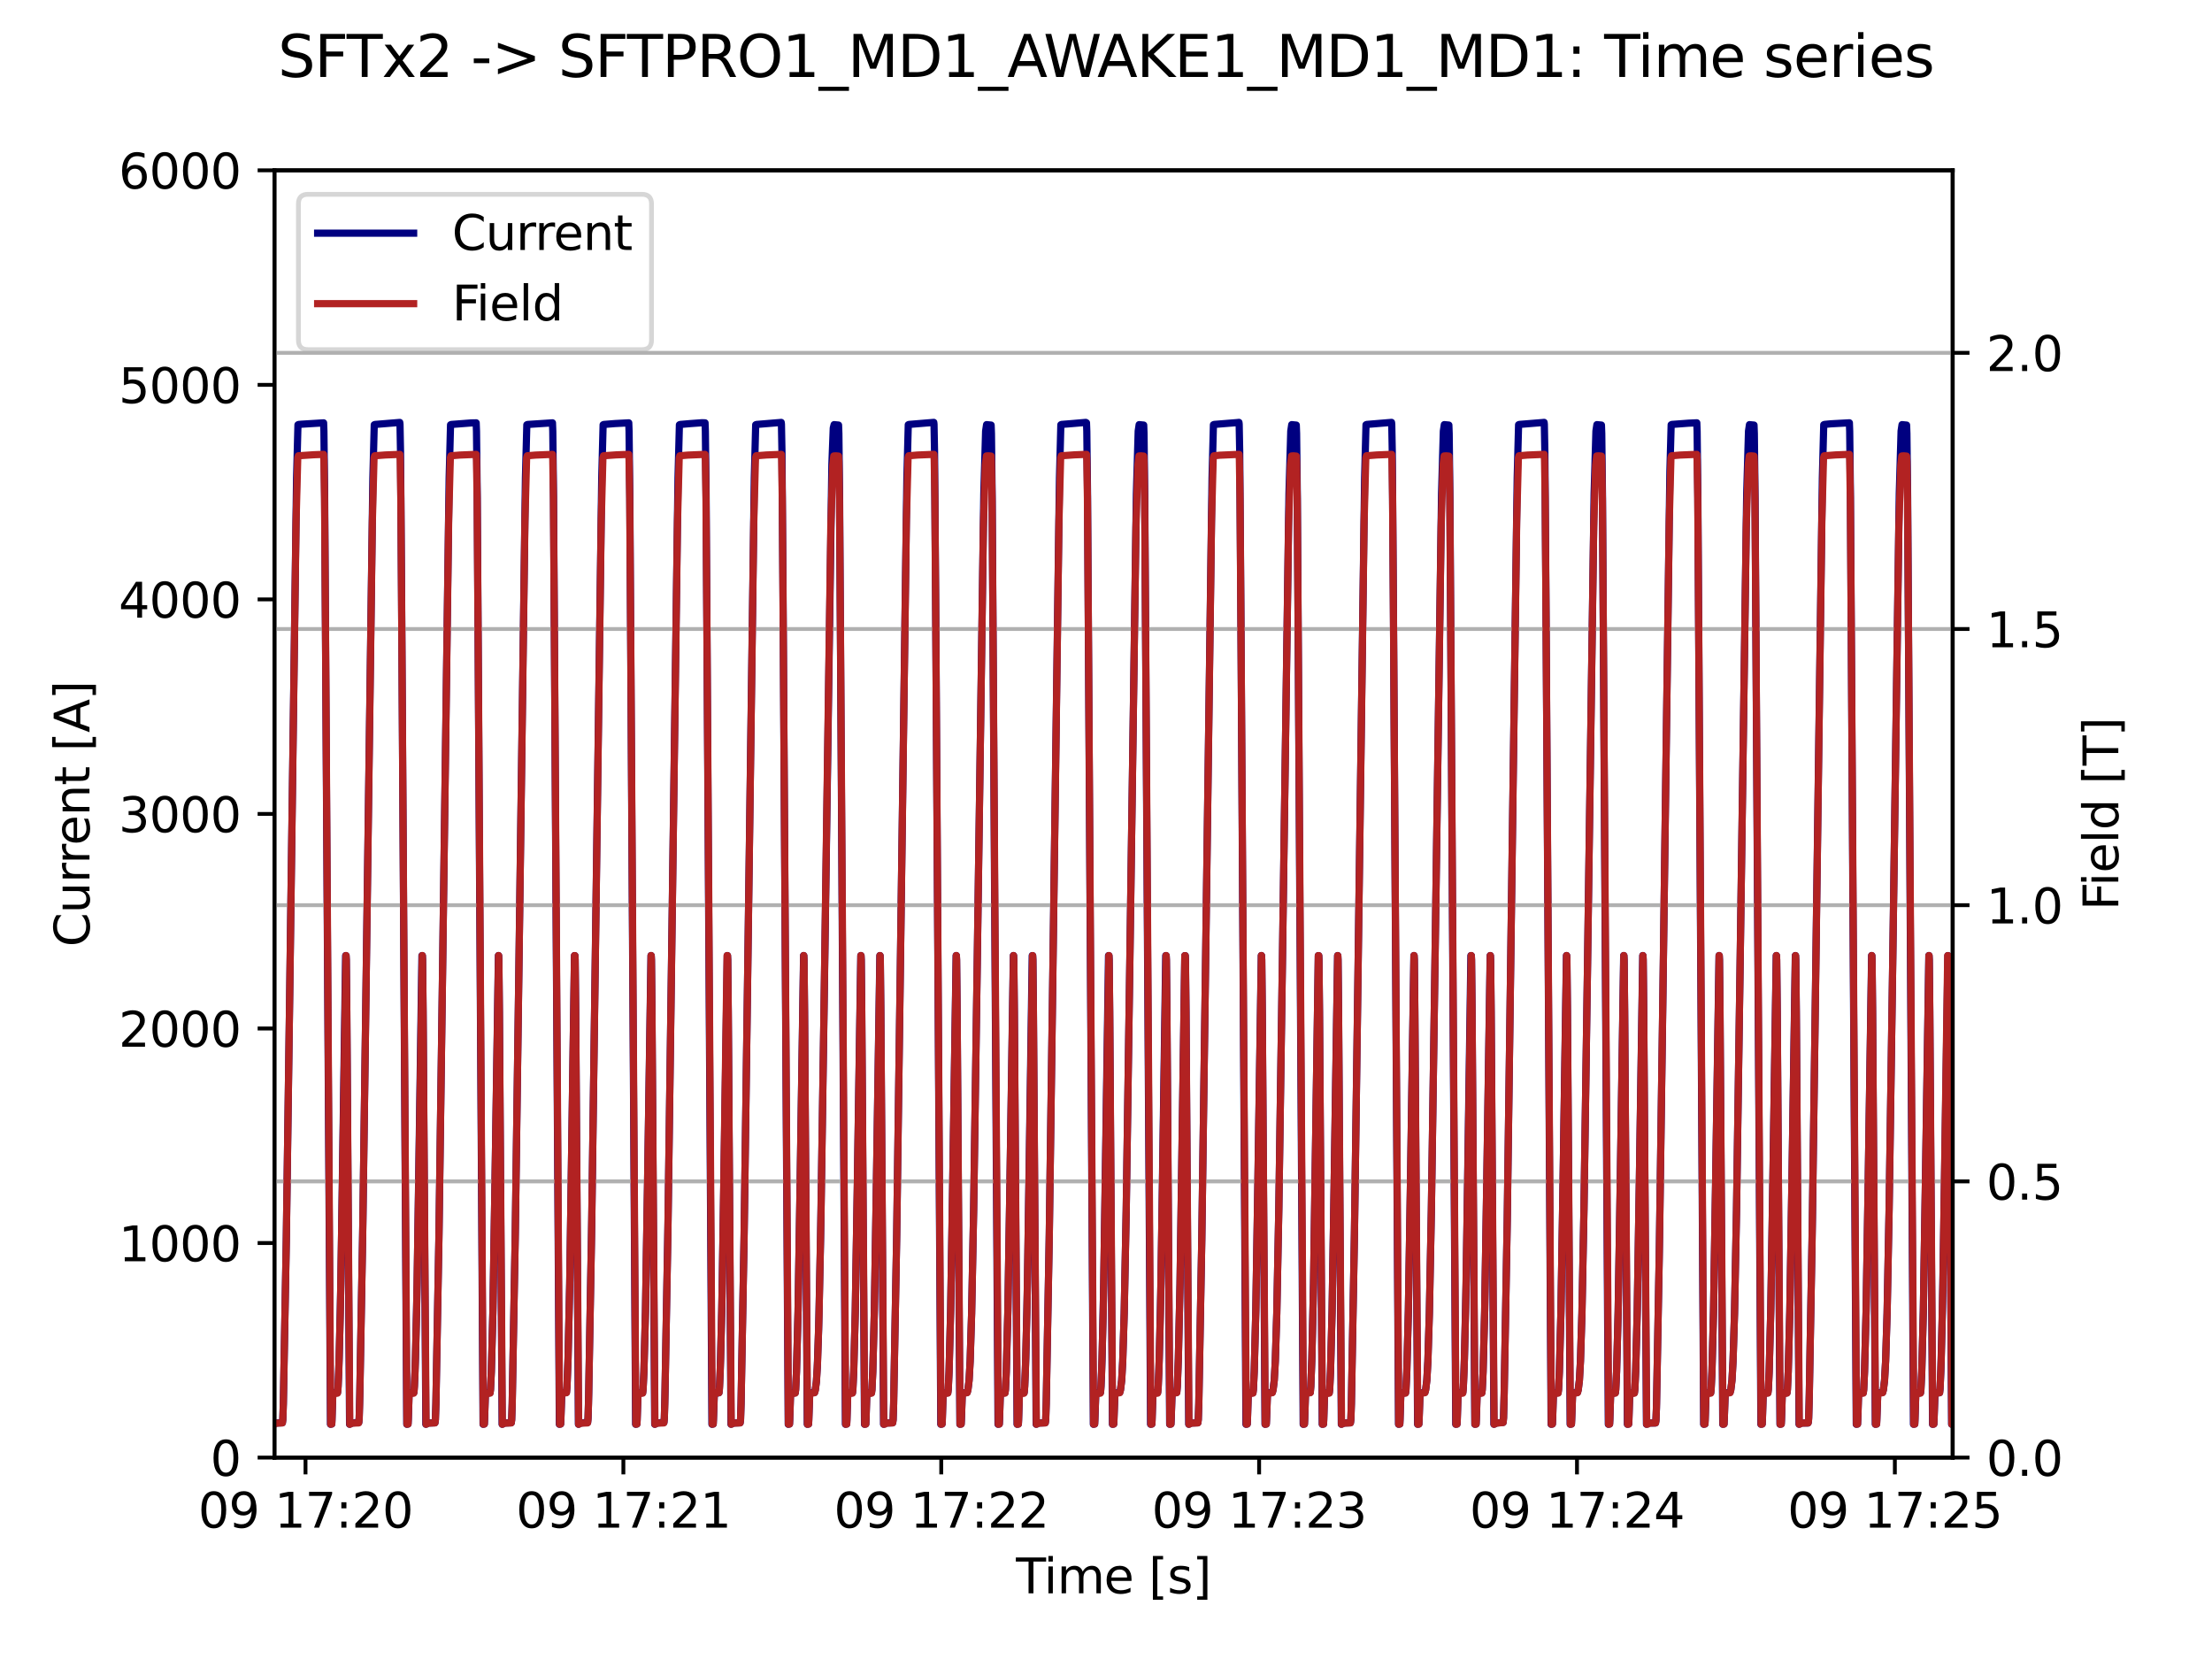
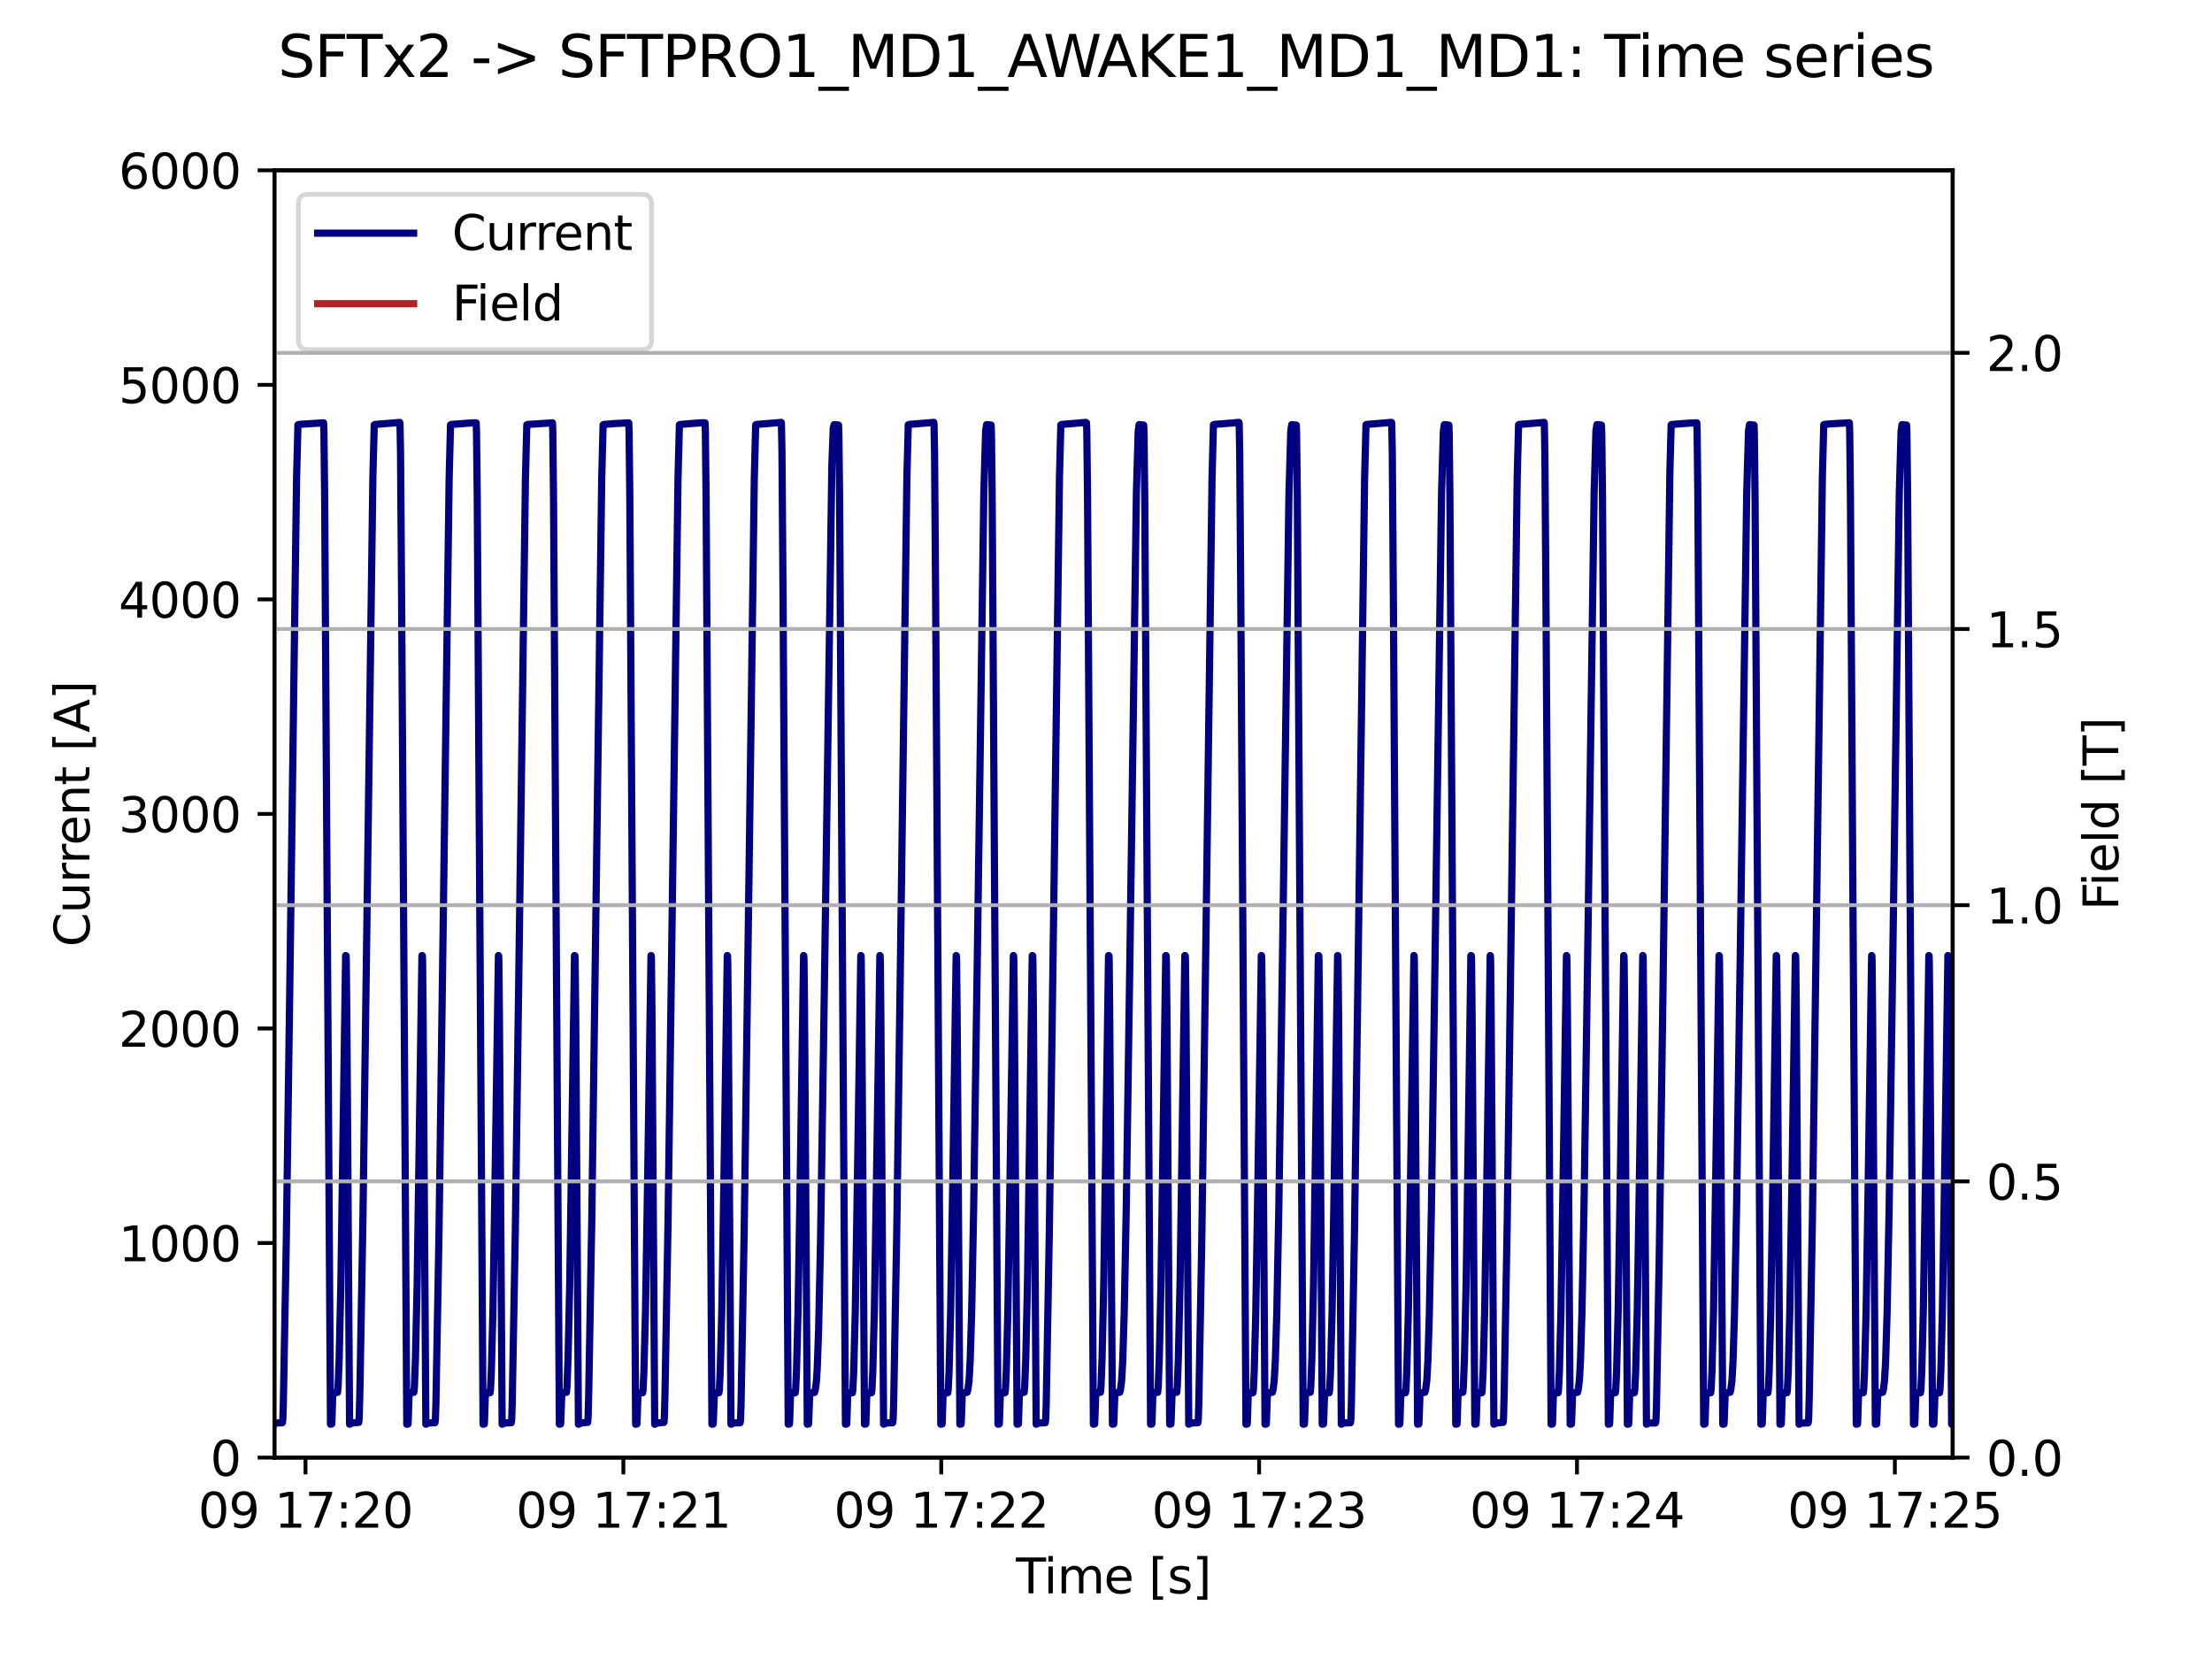
<svg xmlns="http://www.w3.org/2000/svg" xmlns:xlink="http://www.w3.org/1999/xlink" width="460.8pt" height="345.6pt" viewBox="0 0 460.8 345.6" version="1.1">
  <defs>
    <style type="text/css">*{stroke-linejoin: round; stroke-linecap: butt}</style>
  </defs>
  <g id="figure_1">
    <g id="patch_1">
      <path d="M 0 345.6  L 460.8 345.6  L 460.8 0  L 0 0  z " style="fill: #ffffff" />
    </g>
    <g id="axes_1">
      <g id="patch_2">
        <path d="M 57.17 303.64  L 406.78 303.64  L 406.78 35.479  L 57.17 35.479  z " style="fill: #ffffff" />
      </g>
      <g id="matplotlib.axis_1">
        <g id="xtick_1">
          <g id="line2d_1">
            <defs>
              <path id="mc2a2511777" d="M 0 0  L 0 3.5  " style="stroke: #000000; stroke-width: 0.8" />
            </defs>
            <g>
              <use xlink:href="#mc2a2511777" x="63.643" y="303.64" style="stroke: #000000; stroke-width: 0.8" />
            </g>
          </g>
          <g id="text_1">
            <g transform="translate(41.282 318.238) scale(0.1 -0.1)">
              <defs>
                <path id="DejaVuSans-30" d="M 2034 4250  Q 1547 4250 1301 3770  Q 1056 3291 1056 2328  Q 1056 1369 1301 889  Q 1547 409 2034 409  Q 2525 409 2770 889  Q 3016 1369 3016 2328  Q 3016 3291 2770 3770  Q 2525 4250 2034 4250  z M 2034 4750  Q 2819 4750 3233 4129  Q 3647 3509 3647 2328  Q 3647 1150 3233 529  Q 2819 -91 2034 -91  Q 1250 -91 836 529  Q 422 1150 422 2328  Q 422 3509 836 4129  Q 1250 4750 2034 4750  z " transform="scale(0.016)" />
                <path id="DejaVuSans-39" d="M 703 97  L 703 672  Q 941 559 1184 500  Q 1428 441 1663 441  Q 2288 441 2617 861  Q 2947 1281 2994 2138  Q 2813 1869 2534 1725  Q 2256 1581 1919 1581  Q 1219 1581 811 2004  Q 403 2428 403 3163  Q 403 3881 828 4315  Q 1253 4750 1959 4750  Q 2769 4750 3195 4129  Q 3622 3509 3622 2328  Q 3622 1225 3098 567  Q 2575 -91 1691 -91  Q 1453 -91 1209 -44  Q 966 3 703 97  z M 1959 2075  Q 2384 2075 2632 2365  Q 2881 2656 2881 3163  Q 2881 3666 2632 3958  Q 2384 4250 1959 4250  Q 1534 4250 1286 3958  Q 1038 3666 1038 3163  Q 1038 2656 1286 2365  Q 1534 2075 1959 2075  z " transform="scale(0.016)" />
                <path id="DejaVuSans-20" transform="scale(0.016)" />
                <path id="DejaVuSans-31" d="M 794 531  L 1825 531  L 1825 4091  L 703 3866  L 703 4441  L 1819 4666  L 2450 4666  L 2450 531  L 3481 531  L 3481 0  L 794 0  L 794 531  z " transform="scale(0.016)" />
                <path id="DejaVuSans-37" d="M 525 4666  L 3525 4666  L 3525 4397  L 1831 0  L 1172 0  L 2766 4134  L 525 4134  L 525 4666  z " transform="scale(0.016)" />
                <path id="DejaVuSans-3a" d="M 750 794  L 1409 794  L 1409 0  L 750 0  L 750 794  z M 750 3309  L 1409 3309  L 1409 2516  L 750 2516  L 750 3309  z " transform="scale(0.016)" />
                <path id="DejaVuSans-32" d="M 1228 531  L 3431 531  L 3431 0  L 469 0  L 469 531  Q 828 903 1448 1529  Q 2069 2156 2228 2338  Q 2531 2678 2651 2914  Q 2772 3150 2772 3378  Q 2772 3750 2511 3984  Q 2250 4219 1831 4219  Q 1534 4219 1204 4116  Q 875 4013 500 3803  L 500 4441  Q 881 4594 1212 4672  Q 1544 4750 1819 4750  Q 2544 4750 2975 4387  Q 3406 4025 3406 3419  Q 3406 3131 3298 2873  Q 3191 2616 2906 2266  Q 2828 2175 2409 1742  Q 1991 1309 1228 531  z " transform="scale(0.016)" />
              </defs>
              <use xlink:href="#DejaVuSans-30" />
              <use xlink:href="#DejaVuSans-39" x="63.623" />
              <use xlink:href="#DejaVuSans-20" x="127.246" />
              <use xlink:href="#DejaVuSans-31" x="159.033" />
              <use xlink:href="#DejaVuSans-37" x="222.656" />
              <use xlink:href="#DejaVuSans-3a" x="286.279" />
              <use xlink:href="#DejaVuSans-32" x="319.971" />
              <use xlink:href="#DejaVuSans-30" x="383.594" />
            </g>
          </g>
        </g>
        <g id="xtick_2">
          <g id="line2d_2">
            <g>
              <use xlink:href="#mc2a2511777" x="129.861" y="303.64" style="stroke: #000000; stroke-width: 0.8" />
            </g>
          </g>
          <g id="text_2">
            <g transform="translate(107.5 318.238) scale(0.1 -0.1)">
              <use xlink:href="#DejaVuSans-30" />
              <use xlink:href="#DejaVuSans-39" x="63.623" />
              <use xlink:href="#DejaVuSans-20" x="127.246" />
              <use xlink:href="#DejaVuSans-31" x="159.033" />
              <use xlink:href="#DejaVuSans-37" x="222.656" />
              <use xlink:href="#DejaVuSans-3a" x="286.279" />
              <use xlink:href="#DejaVuSans-32" x="319.971" />
              <use xlink:href="#DejaVuSans-31" x="383.594" />
            </g>
          </g>
        </g>
        <g id="xtick_3">
          <g id="line2d_3">
            <g>
              <use xlink:href="#mc2a2511777" x="196.079" y="303.64" style="stroke: #000000; stroke-width: 0.8" />
            </g>
          </g>
          <g id="text_3">
            <g transform="translate(173.718 318.238) scale(0.1 -0.1)">
              <use xlink:href="#DejaVuSans-30" />
              <use xlink:href="#DejaVuSans-39" x="63.623" />
              <use xlink:href="#DejaVuSans-20" x="127.246" />
              <use xlink:href="#DejaVuSans-31" x="159.033" />
              <use xlink:href="#DejaVuSans-37" x="222.656" />
              <use xlink:href="#DejaVuSans-3a" x="286.279" />
              <use xlink:href="#DejaVuSans-32" x="319.971" />
              <use xlink:href="#DejaVuSans-32" x="383.594" />
            </g>
          </g>
        </g>
        <g id="xtick_4">
          <g id="line2d_4">
            <g>
              <use xlink:href="#mc2a2511777" x="262.297" y="303.64" style="stroke: #000000; stroke-width: 0.8" />
            </g>
          </g>
          <g id="text_4">
            <g transform="translate(239.936 318.238) scale(0.1 -0.1)">
              <defs>
                <path id="DejaVuSans-33" d="M 2597 2516  Q 3050 2419 3304 2112  Q 3559 1806 3559 1356  Q 3559 666 3084 287  Q 2609 -91 1734 -91  Q 1441 -91 1130 -33  Q 819 25 488 141  L 488 750  Q 750 597 1062 519  Q 1375 441 1716 441  Q 2309 441 2620 675  Q 2931 909 2931 1356  Q 2931 1769 2642 2001  Q 2353 2234 1838 2234  L 1294 2234  L 1294 2753  L 1863 2753  Q 2328 2753 2575 2939  Q 2822 3125 2822 3475  Q 2822 3834 2567 4026  Q 2313 4219 1838 4219  Q 1578 4219 1281 4162  Q 984 4106 628 3988  L 628 4550  Q 988 4650 1302 4700  Q 1616 4750 1894 4750  Q 2613 4750 3031 4423  Q 3450 4097 3450 3541  Q 3450 3153 3228 2886  Q 3006 2619 2597 2516  z " transform="scale(0.016)" />
              </defs>
              <use xlink:href="#DejaVuSans-30" />
              <use xlink:href="#DejaVuSans-39" x="63.623" />
              <use xlink:href="#DejaVuSans-20" x="127.246" />
              <use xlink:href="#DejaVuSans-31" x="159.033" />
              <use xlink:href="#DejaVuSans-37" x="222.656" />
              <use xlink:href="#DejaVuSans-3a" x="286.279" />
              <use xlink:href="#DejaVuSans-32" x="319.971" />
              <use xlink:href="#DejaVuSans-33" x="383.594" />
            </g>
          </g>
        </g>
        <g id="xtick_5">
          <g id="line2d_5">
            <g>
              <use xlink:href="#mc2a2511777" x="328.516" y="303.64" style="stroke: #000000; stroke-width: 0.8" />
            </g>
          </g>
          <g id="text_5">
            <g transform="translate(306.155 318.238) scale(0.1 -0.1)">
              <defs>
                <path id="DejaVuSans-34" d="M 2419 4116  L 825 1625  L 2419 1625  L 2419 4116  z M 2253 4666  L 3047 4666  L 3047 1625  L 3713 1625  L 3713 1100  L 3047 1100  L 3047 0  L 2419 0  L 2419 1100  L 313 1100  L 313 1709  L 2253 4666  z " transform="scale(0.016)" />
              </defs>
              <use xlink:href="#DejaVuSans-30" />
              <use xlink:href="#DejaVuSans-39" x="63.623" />
              <use xlink:href="#DejaVuSans-20" x="127.246" />
              <use xlink:href="#DejaVuSans-31" x="159.033" />
              <use xlink:href="#DejaVuSans-37" x="222.656" />
              <use xlink:href="#DejaVuSans-3a" x="286.279" />
              <use xlink:href="#DejaVuSans-32" x="319.971" />
              <use xlink:href="#DejaVuSans-34" x="383.594" />
            </g>
          </g>
        </g>
        <g id="xtick_6">
          <g id="line2d_6">
            <g>
              <use xlink:href="#mc2a2511777" x="394.734" y="303.64" style="stroke: #000000; stroke-width: 0.8" />
            </g>
          </g>
          <g id="text_6">
            <g transform="translate(372.373 318.238) scale(0.1 -0.1)">
              <defs>
                <path id="DejaVuSans-35" d="M 691 4666  L 3169 4666  L 3169 4134  L 1269 4134  L 1269 2991  Q 1406 3038 1543 3061  Q 1681 3084 1819 3084  Q 2600 3084 3056 2656  Q 3513 2228 3513 1497  Q 3513 744 3044 326  Q 2575 -91 1722 -91  Q 1428 -91 1123 -41  Q 819 9 494 109  L 494 744  Q 775 591 1075 516  Q 1375 441 1709 441  Q 2250 441 2565 725  Q 2881 1009 2881 1497  Q 2881 1984 2565 2268  Q 2250 2553 1709 2553  Q 1456 2553 1204 2497  Q 953 2441 691 2322  L 691 4666  z " transform="scale(0.016)" />
              </defs>
              <use xlink:href="#DejaVuSans-30" />
              <use xlink:href="#DejaVuSans-39" x="63.623" />
              <use xlink:href="#DejaVuSans-20" x="127.246" />
              <use xlink:href="#DejaVuSans-31" x="159.033" />
              <use xlink:href="#DejaVuSans-37" x="222.656" />
              <use xlink:href="#DejaVuSans-3a" x="286.279" />
              <use xlink:href="#DejaVuSans-32" x="319.971" />
              <use xlink:href="#DejaVuSans-35" x="383.594" />
            </g>
          </g>
        </g>
        <g id="text_7">
          <g transform="translate(211.646 331.917) scale(0.1 -0.1)">
            <defs>
              <path id="DejaVuSans-54" d="M -19 4666  L 3928 4666  L 3928 4134  L 2272 4134  L 2272 0  L 1638 0  L 1638 4134  L -19 4134  L -19 4666  z " transform="scale(0.016)" />
              <path id="DejaVuSans-69" d="M 603 3500  L 1178 3500  L 1178 0  L 603 0  L 603 3500  z M 603 4863  L 1178 4863  L 1178 4134  L 603 4134  L 603 4863  z " transform="scale(0.016)" />
              <path id="DejaVuSans-6d" d="M 3328 2828  Q 3544 3216 3844 3400  Q 4144 3584 4550 3584  Q 5097 3584 5394 3201  Q 5691 2819 5691 2113  L 5691 0  L 5113 0  L 5113 2094  Q 5113 2597 4934 2840  Q 4756 3084 4391 3084  Q 3944 3084 3684 2787  Q 3425 2491 3425 1978  L 3425 0  L 2847 0  L 2847 2094  Q 2847 2600 2669 2842  Q 2491 3084 2119 3084  Q 1678 3084 1418 2786  Q 1159 2488 1159 1978  L 1159 0  L 581 0  L 581 3500  L 1159 3500  L 1159 2956  Q 1356 3278 1631 3431  Q 1906 3584 2284 3584  Q 2666 3584 2933 3390  Q 3200 3197 3328 2828  z " transform="scale(0.016)" />
              <path id="DejaVuSans-65" d="M 3597 1894  L 3597 1613  L 953 1613  Q 991 1019 1311 708  Q 1631 397 2203 397  Q 2534 397 2845 478  Q 3156 559 3463 722  L 3463 178  Q 3153 47 2828 -22  Q 2503 -91 2169 -91  Q 1331 -91 842 396  Q 353 884 353 1716  Q 353 2575 817 3079  Q 1281 3584 2069 3584  Q 2775 3584 3186 3129  Q 3597 2675 3597 1894  z M 3022 2063  Q 3016 2534 2758 2815  Q 2500 3097 2075 3097  Q 1594 3097 1305 2825  Q 1016 2553 972 2059  L 3022 2063  z " transform="scale(0.016)" />
              <path id="DejaVuSans-5b" d="M 550 4863  L 1875 4863  L 1875 4416  L 1125 4416  L 1125 -397  L 1875 -397  L 1875 -844  L 550 -844  L 550 4863  z " transform="scale(0.016)" />
              <path id="DejaVuSans-73" d="M 2834 3397  L 2834 2853  Q 2591 2978 2328 3040  Q 2066 3103 1784 3103  Q 1356 3103 1142 2972  Q 928 2841 928 2578  Q 928 2378 1081 2264  Q 1234 2150 1697 2047  L 1894 2003  Q 2506 1872 2764 1633  Q 3022 1394 3022 966  Q 3022 478 2636 193  Q 2250 -91 1575 -91  Q 1294 -91 989 -36  Q 684 19 347 128  L 347 722  Q 666 556 975 473  Q 1284 391 1588 391  Q 1994 391 2212 530  Q 2431 669 2431 922  Q 2431 1156 2273 1281  Q 2116 1406 1581 1522  L 1381 1569  Q 847 1681 609 1914  Q 372 2147 372 2553  Q 372 3047 722 3315  Q 1072 3584 1716 3584  Q 2034 3584 2315 3537  Q 2597 3491 2834 3397  z " transform="scale(0.016)" />
              <path id="DejaVuSans-5d" d="M 1947 4863  L 1947 -844  L 622 -844  L 622 -397  L 1369 -397  L 1369 4416  L 622 4416  L 622 4863  L 1947 4863  z " transform="scale(0.016)" />
            </defs>
            <use xlink:href="#DejaVuSans-54" />
            <use xlink:href="#DejaVuSans-69" x="57.959" />
            <use xlink:href="#DejaVuSans-6d" x="85.742" />
            <use xlink:href="#DejaVuSans-65" x="183.154" />
            <use xlink:href="#DejaVuSans-20" x="244.678" />
            <use xlink:href="#DejaVuSans-5b" x="276.465" />
            <use xlink:href="#DejaVuSans-73" x="315.479" />
            <use xlink:href="#DejaVuSans-5d" x="367.578" />
          </g>
        </g>
      </g>
      <g id="matplotlib.axis_2">
        <g id="ytick_1">
          <g id="line2d_7">
            <defs>
              <path id="m5db7853801" d="M 0 0  L -3.5 0  " style="stroke: #000000; stroke-width: 0.8" />
            </defs>
            <g>
              <use xlink:href="#m5db7853801" x="57.17" y="303.64" style="stroke: #000000; stroke-width: 0.8" />
            </g>
          </g>
          <g id="text_8">
            <g transform="translate(43.807 307.439) scale(0.1 -0.1)">
              <use xlink:href="#DejaVuSans-30" />
            </g>
          </g>
        </g>
        <g id="ytick_2">
          <g id="line2d_8">
            <g>
              <use xlink:href="#m5db7853801" x="57.17" y="258.946" style="stroke: #000000; stroke-width: 0.8" />
            </g>
          </g>
          <g id="text_9">
            <g transform="translate(24.72 262.746) scale(0.1 -0.1)">
              <use xlink:href="#DejaVuSans-31" />
              <use xlink:href="#DejaVuSans-30" x="63.623" />
              <use xlink:href="#DejaVuSans-30" x="127.246" />
              <use xlink:href="#DejaVuSans-30" x="190.869" />
            </g>
          </g>
        </g>
        <g id="ytick_3">
          <g id="line2d_9">
            <g>
              <use xlink:href="#m5db7853801" x="57.17" y="214.253" style="stroke: #000000; stroke-width: 0.8" />
            </g>
          </g>
          <g id="text_10">
            <g transform="translate(24.72 218.052) scale(0.1 -0.1)">
              <use xlink:href="#DejaVuSans-32" />
              <use xlink:href="#DejaVuSans-30" x="63.623" />
              <use xlink:href="#DejaVuSans-30" x="127.246" />
              <use xlink:href="#DejaVuSans-30" x="190.869" />
            </g>
          </g>
        </g>
        <g id="ytick_4">
          <g id="line2d_10">
            <g>
              <use xlink:href="#m5db7853801" x="57.17" y="169.559" style="stroke: #000000; stroke-width: 0.8" />
            </g>
          </g>
          <g id="text_11">
            <g transform="translate(24.72 173.359) scale(0.1 -0.1)">
              <use xlink:href="#DejaVuSans-33" />
              <use xlink:href="#DejaVuSans-30" x="63.623" />
              <use xlink:href="#DejaVuSans-30" x="127.246" />
              <use xlink:href="#DejaVuSans-30" x="190.869" />
            </g>
          </g>
        </g>
        <g id="ytick_5">
          <g id="line2d_11">
            <g>
              <use xlink:href="#m5db7853801" x="57.17" y="124.866" style="stroke: #000000; stroke-width: 0.8" />
            </g>
          </g>
          <g id="text_12">
            <g transform="translate(24.72 128.665) scale(0.1 -0.1)">
              <use xlink:href="#DejaVuSans-34" />
              <use xlink:href="#DejaVuSans-30" x="63.623" />
              <use xlink:href="#DejaVuSans-30" x="127.246" />
              <use xlink:href="#DejaVuSans-30" x="190.869" />
            </g>
          </g>
        </g>
        <g id="ytick_6">
          <g id="line2d_12">
            <g>
              <use xlink:href="#m5db7853801" x="57.17" y="80.172" style="stroke: #000000; stroke-width: 0.8" />
            </g>
          </g>
          <g id="text_13">
            <g transform="translate(24.72 83.972) scale(0.1 -0.1)">
              <use xlink:href="#DejaVuSans-35" />
              <use xlink:href="#DejaVuSans-30" x="63.623" />
              <use xlink:href="#DejaVuSans-30" x="127.246" />
              <use xlink:href="#DejaVuSans-30" x="190.869" />
            </g>
          </g>
        </g>
        <g id="ytick_7">
          <g id="line2d_13">
            <g>
              <use xlink:href="#m5db7853801" x="57.17" y="35.479" style="stroke: #000000; stroke-width: 0.8" />
            </g>
          </g>
          <g id="text_14">
            <g transform="translate(24.72 39.278) scale(0.1 -0.1)">
              <defs>
                <path id="DejaVuSans-36" d="M 2113 2584  Q 1688 2584 1439 2293  Q 1191 2003 1191 1497  Q 1191 994 1439 701  Q 1688 409 2113 409  Q 2538 409 2786 701  Q 3034 994 3034 1497  Q 3034 2003 2786 2293  Q 2538 2584 2113 2584  z M 3366 4563  L 3366 3988  Q 3128 4100 2886 4159  Q 2644 4219 2406 4219  Q 1781 4219 1451 3797  Q 1122 3375 1075 2522  Q 1259 2794 1537 2939  Q 1816 3084 2150 3084  Q 2853 3084 3261 2657  Q 3669 2231 3669 1497  Q 3669 778 3244 343  Q 2819 -91 2113 -91  Q 1303 -91 875 529  Q 447 1150 447 2328  Q 447 3434 972 4092  Q 1497 4750 2381 4750  Q 2619 4750 2861 4703  Q 3103 4656 3366 4563  z " transform="scale(0.016)" />
              </defs>
              <use xlink:href="#DejaVuSans-36" />
              <use xlink:href="#DejaVuSans-30" x="63.623" />
              <use xlink:href="#DejaVuSans-30" x="127.246" />
              <use xlink:href="#DejaVuSans-30" x="190.869" />
            </g>
          </g>
        </g>
        <g id="text_15">
          <g transform="translate(18.64 197.247) rotate(-90) scale(0.1 -0.1)">
            <defs>
              <path id="DejaVuSans-43" d="M 4122 4306  L 4122 3641  Q 3803 3938 3442 4084  Q 3081 4231 2675 4231  Q 1875 4231 1450 3742  Q 1025 3253 1025 2328  Q 1025 1406 1450 917  Q 1875 428 2675 428  Q 3081 428 3442 575  Q 3803 722 4122 1019  L 4122 359  Q 3791 134 3420 21  Q 3050 -91 2638 -91  Q 1578 -91 968 557  Q 359 1206 359 2328  Q 359 3453 968 4101  Q 1578 4750 2638 4750  Q 3056 4750 3426 4639  Q 3797 4528 4122 4306  z " transform="scale(0.016)" />
              <path id="DejaVuSans-75" d="M 544 1381  L 544 3500  L 1119 3500  L 1119 1403  Q 1119 906 1312 657  Q 1506 409 1894 409  Q 2359 409 2629 706  Q 2900 1003 2900 1516  L 2900 3500  L 3475 3500  L 3475 0  L 2900 0  L 2900 538  Q 2691 219 2414 64  Q 2138 -91 1772 -91  Q 1169 -91 856 284  Q 544 659 544 1381  z M 1991 3584  L 1991 3584  z " transform="scale(0.016)" />
              <path id="DejaVuSans-72" d="M 2631 2963  Q 2534 3019 2420 3045  Q 2306 3072 2169 3072  Q 1681 3072 1420 2755  Q 1159 2438 1159 1844  L 1159 0  L 581 0  L 581 3500  L 1159 3500  L 1159 2956  Q 1341 3275 1631 3429  Q 1922 3584 2338 3584  Q 2397 3584 2469 3576  Q 2541 3569 2628 3553  L 2631 2963  z " transform="scale(0.016)" />
              <path id="DejaVuSans-6e" d="M 3513 2113  L 3513 0  L 2938 0  L 2938 2094  Q 2938 2591 2744 2837  Q 2550 3084 2163 3084  Q 1697 3084 1428 2787  Q 1159 2491 1159 1978  L 1159 0  L 581 0  L 581 3500  L 1159 3500  L 1159 2956  Q 1366 3272 1645 3428  Q 1925 3584 2291 3584  Q 2894 3584 3203 3211  Q 3513 2838 3513 2113  z " transform="scale(0.016)" />
              <path id="DejaVuSans-74" d="M 1172 4494  L 1172 3500  L 2356 3500  L 2356 3053  L 1172 3053  L 1172 1153  Q 1172 725 1289 603  Q 1406 481 1766 481  L 2356 481  L 2356 0  L 1766 0  Q 1100 0 847 248  Q 594 497 594 1153  L 594 3053  L 172 3053  L 172 3500  L 594 3500  L 594 4494  L 1172 4494  z " transform="scale(0.016)" />
              <path id="DejaVuSans-41" d="M 2188 4044  L 1331 1722  L 3047 1722  L 2188 4044  z M 1831 4666  L 2547 4666  L 4325 0  L 3669 0  L 3244 1197  L 1141 1197  L 716 0  L 50 0  L 1831 4666  z " transform="scale(0.016)" />
            </defs>
            <use xlink:href="#DejaVuSans-43" />
            <use xlink:href="#DejaVuSans-75" x="69.824" />
            <use xlink:href="#DejaVuSans-72" x="133.203" />
            <use xlink:href="#DejaVuSans-72" x="172.566" />
            <use xlink:href="#DejaVuSans-65" x="211.43" />
            <use xlink:href="#DejaVuSans-6e" x="272.953" />
            <use xlink:href="#DejaVuSans-74" x="336.332" />
            <use xlink:href="#DejaVuSans-20" x="375.541" />
            <use xlink:href="#DejaVuSans-5b" x="407.328" />
            <use xlink:href="#DejaVuSans-41" x="446.342" />
            <use xlink:href="#DejaVuSans-5d" x="514.75" />
          </g>
        </g>
      </g>
      <g id="line2d_14">
        <path d="M 57.17 296.679  L 57.523 296.441  L 58.825 296.383  L 58.914 295.735  L 59.024 292.381  L 59.642 258.402  L 60.371 205.48  L 61.783 99.473  L 62.07 88.492  L 62.203 88.423  L 62.865 88.366  L 67.412 88.085  L 67.478 89.858  L 67.632 103.467  L 68.14 185.599  L 68.846 296.693  L 68.869 296.681  L 69.111 296.644  L 69.155 295.789  L 69.332 290.177  L 69.354 290.179  L 70.325 290.045  L 70.436 288.803  L 70.656 282.988  L 71.01 267.341  L 71.451 237.044  L 72.003 199.071  L 72.091 199.09  L 72.135 199.947  L 72.246 210.826  L 72.82 296.69  L 72.864 296.686  L 73.107 296.568  L 73.261 296.442  L 74.74 296.305  L 74.828 295.364  L 74.961 290.288  L 75.601 254.165  L 76.351 198.319  L 77.676 99.473  L 77.963 88.492  L 78.095 88.425  L 83.282 87.999  L 83.326 88.384  L 83.437 94.179  L 83.657 123.708  L 84.739 296.692  L 84.805 296.684  L 85.004 296.644  L 85.048 295.792  L 85.224 290.177  L 85.247 290.179  L 86.218 290.045  L 86.328 288.804  L 86.549 282.988  L 86.902 267.341  L 87.343 237.045  L 87.895 199.071  L 87.984 199.089  L 88.028 199.946  L 88.138 210.831  L 88.712 296.69  L 88.756 296.686  L 88.999 296.567  L 89.153 296.442  L 90.61 296.384  L 90.698 295.735  L 90.809 292.381  L 91.449 257.002  L 92.199 201.899  L 93.568 99.472  L 93.855 88.494  L 93.987 88.425  L 98.203 88.102  L 99.196 88.084  L 99.263 89.857  L 99.417 103.467  L 99.925 185.599  L 100.631 296.692  L 100.653 296.683  L 100.896 296.644  L 100.94 295.786  L 101.117 290.177  L 101.139 290.18  L 101.801 290.178  L 102.088 290.135  L 102.176 289.458  L 102.353 285.707  L 102.684 273.051  L 103.103 247.386  L 103.832 199.061  L 103.854 199.063  L 103.876 199.089  L 103.92 199.948  L 104.03 210.832  L 104.604 296.691  L 104.648 296.685  L 104.891 296.568  L 105.046 296.442  L 106.503 296.384  L 106.591 295.735  L 106.701 292.381  L 107.341 257.002  L 108.092 201.899  L 109.46 99.472  L 109.747 88.493  L 109.88 88.425  L 115.089 88.084  L 115.155 89.855  L 115.31 103.468  L 115.817 185.599  L 116.524 296.694  L 116.546 296.682  L 116.788 296.647  L 116.833 295.78  L 117.031 290.179  L 118.002 290.045  L 118.113 288.803  L 118.334 282.988  L 118.687 267.341  L 119.128 237.045  L 119.68 199.07  L 119.768 199.09  L 119.812 199.947  L 119.923 210.832  L 120.497 296.692  L 120.541 296.687  L 120.784 296.568  L 120.938 296.443  L 122.417 296.305  L 122.505 295.364  L 122.638 290.288  L 123.278 254.166  L 124.028 198.318  L 125.353 99.472  L 125.64 88.49  L 125.772 88.424  L 128.09 88.236  L 130.981 88.084  L 131.047 89.856  L 131.202 103.471  L 131.71 185.598  L 132.416 296.693  L 132.438 296.682  L 132.681 296.645  L 132.725 295.791  L 132.902 290.177  L 132.924 290.18  L 133.608 290.178  L 133.873 290.137  L 133.961 289.458  L 134.138 285.706  L 134.469 273.05  L 134.888 247.386  L 135.616 199.06  L 135.639 199.062  L 135.661 199.089  L 135.705 199.945  L 135.815 210.83  L 136.389 296.693  L 136.433 296.688  L 136.676 296.567  L 136.83 296.443  L 138.309 296.304  L 138.398 295.364  L 138.53 290.288  L 139.17 254.165  L 139.921 198.318  L 141.245 99.473  L 141.532 88.494  L 141.664 88.427  L 143.651 88.254  L 146.256 88.062  L 146.874 88.085  L 146.94 89.857  L 147.094 103.466  L 147.602 185.599  L 148.308 296.694  L 148.33 296.684  L 148.573 296.647  L 148.617 295.782  L 148.816 290.179  L 149.566 290.179  L 149.765 290.136  L 149.853 289.458  L 150.03 285.707  L 150.361 273.049  L 150.78 247.386  L 151.509 199.061  L 151.531 199.062  L 151.553 199.089  L 151.597 199.949  L 151.708 210.832  L 152.281 296.691  L 152.326 296.686  L 152.568 296.568  L 152.723 296.442  L 154.18 296.384  L 154.268 295.735  L 154.378 292.381  L 155.018 257.002  L 155.769 201.899  L 157.137 99.472  L 157.424 88.492  L 157.557 88.425  L 162.744 87.997  L 162.788 88.383  L 162.898 94.177  L 163.119 123.707  L 164.201 296.693  L 164.267 296.685  L 164.466 296.644  L 164.51 295.786  L 164.686 290.176  L 164.708 290.18  L 165.437 290.178  L 165.657 290.136  L 165.746 289.459  L 165.922 285.707  L 166.253 273.05  L 166.673 247.386  L 167.401 199.061  L 167.423 199.062  L 167.445 199.089  L 167.49 199.947  L 167.6 210.832  L 168.174 296.691  L 168.218 296.686  L 168.439 296.644  L 168.483 295.782  L 168.681 290.167  L 169.101 290.134  L 169.675 290.08  L 169.829 289.587  L 170.05 287.994  L 170.249 284.995  L 170.536 276.92  L 170.933 258.438  L 171.661 210.63  L 173.295 96.745  L 173.582 89.179  L 173.758 88.46  L 174.685 88.55  L 174.751 90.322  L 174.906 103.921  L 175.414 186.065  L 176.12 296.692  L 176.142 296.683  L 176.385 296.644  L 176.429 295.785  L 176.606 290.177  L 176.628 290.18  L 177.224 290.179  L 177.577 290.136  L 177.665 289.458  L 177.842 285.707  L 178.173 273.05  L 178.592 247.386  L 179.32 199.061  L 179.343 199.062  L 179.365 199.088  L 179.409 199.947  L 179.519 210.832  L 180.093 296.69  L 180.137 296.686  L 180.358 296.644  L 180.402 295.782  L 180.579 290.177  L 180.601 290.179  L 181.373 290.179  L 181.55 290.136  L 181.638 289.458  L 181.815 285.707  L 182.146 273.05  L 182.565 247.385  L 183.294 199.061  L 183.316 199.062  L 183.338 199.088  L 183.382 199.948  L 183.492 210.832  L 184.066 296.691  L 184.11 296.686  L 184.353 296.567  L 184.508 296.442  L 185.964 296.384  L 186.053 295.735  L 186.163 292.38  L 186.803 257.001  L 187.554 201.897  L 188.922 99.467  L 189.209 88.485  L 189.342 88.419  L 194.529 87.99  L 194.573 88.377  L 194.683 94.171  L 194.904 123.702  L 195.985 296.693  L 196.052 296.685  L 196.25 296.646  L 196.294 295.783  L 196.471 290.177  L 196.493 290.179  L 197.177 290.179  L 197.442 290.136  L 197.531 289.458  L 197.707 285.707  L 198.038 273.05  L 198.458 247.386  L 199.186 199.062  L 199.208 199.063  L 199.23 199.089  L 199.274 199.95  L 199.385 210.832  L 199.959 296.69  L 200.003 296.685  L 200.223 296.644  L 200.268 295.791  L 200.466 290.166  L 200.908 290.134  L 201.482 290.041  L 201.636 289.475  L 201.879 287.51  L 202.1 283.525  L 202.409 273.546  L 202.828 252.001  L 203.578 200.59  L 204.947 102.762  L 205.322 89.795  L 205.521 88.459  L 206.47 88.552  L 206.536 90.323  L 206.691 103.922  L 207.198 186.066  L 207.905 296.691  L 207.927 296.682  L 208.17 296.645  L 208.214 295.786  L 208.39 290.177  L 208.412 290.18  L 208.854 290.179  L 209.361 290.135  L 209.45 289.458  L 209.626 285.706  L 209.957 273.05  L 210.377 247.386  L 211.105 199.061  L 211.127 199.062  L 211.149 199.088  L 211.194 199.949  L 211.304 210.833  L 211.878 296.69  L 211.922 296.685  L 212.143 296.644  L 212.187 295.789  L 212.363 290.176  L 212.385 290.179  L 213.357 290.045  L 213.467 288.803  L 213.688 282.988  L 214.041 267.34  L 214.482 237.045  L 215.034 199.07  L 215.122 199.09  L 215.167 199.946  L 215.277 210.831  L 215.851 296.689  L 215.895 296.686  L 216.138 296.567  L 216.292 296.442  L 217.749 296.384  L 217.837 295.735  L 217.948 292.38  L 218.588 257.002  L 219.338 201.897  L 220.707 99.468  L 220.994 88.486  L 221.126 88.419  L 223.466 88.227  L 226.181 87.993  L 226.335 88.076  L 226.402 89.849  L 226.556 103.461  L 227.064 185.591  L 227.77 296.693  L 227.792 296.683  L 228.035 296.644  L 228.079 295.793  L 228.278 290.178  L 229.249 290.045  L 229.359 288.803  L 229.58 282.988  L 229.933 267.341  L 230.375 237.043  L 230.927 199.071  L 231.015 199.089  L 231.059 199.949  L 231.169 210.827  L 231.743 296.689  L 231.787 296.686  L 232.008 296.646  L 232.052 295.788  L 232.251 290.166  L 232.714 290.134  L 233.266 290.041  L 233.421 289.476  L 233.664 287.51  L 233.884 283.523  L 234.193 273.546  L 234.613 252.001  L 235.363 200.59  L 236.732 102.761  L 237.107 89.796  L 237.306 88.458  L 238.255 88.551  L 238.321 90.322  L 238.475 103.925  L 238.983 186.064  L 239.689 296.692  L 239.711 296.684  L 239.954 296.646  L 239.998 295.783  L 240.175 290.177  L 240.197 290.179  L 241.168 290.045  L 241.279 288.804  L 241.499 282.988  L 241.853 267.34  L 242.294 237.045  L 242.846 199.071  L 242.934 199.089  L 242.978 199.946  L 243.089 210.828  L 243.663 296.691  L 243.707 296.688  L 243.927 296.645  L 243.972 295.783  L 244.17 290.177  L 245.141 290.046  L 245.252 288.803  L 245.472 282.988  L 245.826 267.34  L 246.267 237.045  L 246.819 199.071  L 246.907 199.087  L 246.951 199.947  L 247.062 210.829  L 247.636 296.691  L 247.68 296.688  L 247.923 296.568  L 248.077 296.442  L 249.534 296.384  L 249.622 295.735  L 249.733 292.38  L 250.351 258.4  L 251.079 205.478  L 252.492 99.467  L 252.779 88.487  L 252.911 88.419  L 255.449 88.214  L 257.635 88.038  L 258.098 87.99  L 258.142 88.375  L 258.253 94.17  L 258.473 123.699  L 259.555 296.694  L 259.621 296.685  L 259.82 296.644  L 259.864 295.792  L 260.04 290.178  L 260.063 290.18  L 260.725 290.18  L 261.012 290.136  L 261.1 289.458  L 261.277 285.707  L 261.608 273.049  L 262.027 247.386  L 262.755 199.061  L 262.777 199.062  L 262.8 199.089  L 262.844 199.949  L 262.954 210.833  L 263.528 296.692  L 263.572 296.687  L 263.793 296.644  L 263.837 295.783  L 264.036 290.167  L 264.433 290.134  L 265.051 290.041  L 265.205 289.475  L 265.448 287.51  L 265.669 283.524  L 265.978 273.545  L 266.397 252.002  L 267.148 200.591  L 268.516 102.762  L 268.892 89.797  L 269.09 88.46  L 270.039 88.553  L 270.106 90.322  L 270.26 103.923  L 270.768 186.063  L 271.474 296.693  L 271.496 296.685  L 271.739 296.646  L 271.783 295.794  L 271.96 290.178  L 271.982 290.179  L 272.953 290.045  L 273.063 288.803  L 273.284 282.988  L 273.637 267.34  L 274.079 237.044  L 274.631 199.071  L 274.719 199.088  L 274.763 199.95  L 274.873 210.831  L 275.447 296.691  L 275.491 296.685  L 275.712 296.645  L 275.756 295.787  L 275.933 290.176  L 275.955 290.179  L 276.595 290.18  L 276.904 290.135  L 276.992 289.458  L 277.169 285.707  L 277.5 273.05  L 277.919 247.385  L 278.648 199.061  L 278.67 199.062  L 278.692 199.089  L 278.736 199.948  L 278.846 210.827  L 279.42 296.691  L 279.464 296.686  L 279.707 296.569  L 279.862 296.441  L 281.319 296.383  L 281.407 295.735  L 281.517 292.381  L 282.157 257.001  L 282.908 201.897  L 284.276 99.467  L 284.563 88.486  L 284.696 88.419  L 289.883 87.989  L 289.927 88.376  L 290.037 94.17  L 290.258 123.7  L 291.34 296.691  L 291.406 296.684  L 291.604 296.645  L 291.649 295.784  L 291.825 290.176  L 291.847 290.179  L 292.443 290.179  L 292.796 290.136  L 292.885 289.458  L 293.061 285.706  L 293.392 273.05  L 293.812 247.386  L 294.54 199.06  L 294.562 199.062  L 294.584 199.089  L 294.628 199.946  L 294.739 210.83  L 295.313 296.69  L 295.357 296.687  L 295.578 296.644  L 295.622 295.795  L 295.82 290.167  L 296.328 290.134  L 296.836 290.041  L 296.99 289.475  L 297.233 287.51  L 297.454 283.523  L 297.763 273.546  L 298.182 252.001  L 298.933 200.59  L 300.301 102.761  L 300.676 89.795  L 300.875 88.458  L 301.824 88.551  L 301.89 90.322  L 302.045 103.926  L 302.553 186.065  L 303.259 296.689  L 303.281 296.683  L 303.524 296.645  L 303.568 295.787  L 303.744 290.177  L 303.767 290.178  L 304.738 290.044  L 304.848 288.804  L 305.069 282.988  L 305.422 267.34  L 305.863 237.044  L 306.415 199.071  L 306.504 199.088  L 306.548 199.949  L 306.658 210.829  L 307.232 296.69  L 307.276 296.687  L 307.497 296.646  L 307.541 295.789  L 307.718 290.177  L 307.74 290.179  L 308.446 290.178  L 308.689 290.136  L 308.777 289.458  L 308.954 285.707  L 309.285 273.05  L 309.704 247.385  L 310.433 199.061  L 310.455 199.062  L 310.477 199.088  L 310.521 199.95  L 310.631 210.827  L 311.205 296.69  L 311.249 296.687  L 311.492 296.568  L 311.647 296.443  L 313.125 296.304  L 313.214 295.364  L 313.346 290.288  L 313.986 254.164  L 314.737 198.316  L 316.061 99.466  L 316.348 88.485  L 316.48 88.418  L 321.27 88.029  L 321.668 87.989  L 321.712 88.376  L 321.822 94.17  L 322.043 123.7  L 323.124 296.694  L 323.191 296.685  L 323.389 296.646  L 323.433 295.786  L 323.61 290.176  L 323.632 290.18  L 324.184 290.179  L 324.581 290.136  L 324.669 289.459  L 324.846 285.707  L 325.177 273.05  L 325.596 247.385  L 326.325 199.061  L 326.347 199.062  L 326.369 199.09  L 326.413 199.948  L 326.524 210.826  L 327.097 296.691  L 327.142 296.686  L 327.362 296.646  L 327.406 295.788  L 327.605 290.165  L 328.069 290.135  L 328.62 290.041  L 328.775 289.475  L 329.018 287.511  L 329.238 283.524  L 329.548 273.545  L 329.967 252.001  L 330.717 200.591  L 332.086 102.761  L 332.461 89.797  L 332.66 88.46  L 333.609 88.55  L 333.675 90.321  L 333.83 103.922  L 334.337 186.064  L 335.044 296.692  L 335.066 296.684  L 335.308 296.645  L 335.353 295.79  L 335.529 290.177  L 335.551 290.18  L 336.302 290.178  L 336.5 290.135  L 336.589 289.458  L 336.765 285.707  L 337.096 273.049  L 337.516 247.385  L 338.244 199.061  L 338.266 199.062  L 338.288 199.09  L 338.332 199.949  L 338.443 210.828  L 339.017 296.689  L 339.061 296.686  L 339.282 296.645  L 339.326 295.79  L 339.502 290.176  L 339.524 290.179  L 340.275 290.18  L 340.474 290.136  L 340.562 289.459  L 340.738 285.707  L 341.069 273.05  L 341.489 247.386  L 342.217 199.06  L 342.239 199.062  L 342.261 199.09  L 342.306 199.947  L 342.416 210.831  L 342.99 296.69  L 343.034 296.686  L 343.277 296.567  L 343.431 296.441  L 344.866 296.428  L 344.954 296.002  L 345.065 293.385  L 345.639 262.522  L 346.367 210.842  L 347.868 98.199  L 348.133 88.487  L 348.265 88.418  L 351.709 88.159  L 353.474 88.077  L 353.541 89.848  L 353.695 103.461  L 354.203 185.591  L 354.909 296.692  L 354.931 296.682  L 355.174 296.644  L 355.218 295.786  L 355.395 290.175  L 355.417 290.18  L 355.902 290.179  L 356.366 290.136  L 356.454 289.458  L 356.631 285.706  L 356.962 273.051  L 357.381 247.386  L 358.11 199.06  L 358.132 199.062  L 358.154 199.089  L 358.198 199.946  L 358.308 210.831  L 358.882 296.69  L 358.926 296.686  L 359.147 296.644  L 359.191 295.789  L 359.39 290.167  L 359.743 290.134  L 360.405 290.041  L 360.56 289.475  L 360.803 287.51  L 361.023 283.523  L 361.332 273.545  L 361.752 252.002  L 362.502 200.591  L 363.871 102.762  L 364.246 89.796  L 364.445 88.46  L 365.394 88.553  L 365.46 90.322  L 365.614 103.923  L 366.122 186.065  L 366.828 296.69  L 366.85 296.683  L 367.093 296.645  L 367.137 295.788  L 367.314 290.177  L 367.336 290.18  L 367.932 290.179  L 368.285 290.136  L 368.373 289.458  L 368.55 285.706  L 368.881 273.05  L 369.301 247.386  L 370.029 199.061  L 370.051 199.062  L 370.073 199.088  L 370.117 199.947  L 370.228 210.831  L 370.801 296.689  L 370.846 296.686  L 371.066 296.645  L 371.11 295.791  L 371.287 290.178  L 371.309 290.179  L 371.949 290.179  L 372.258 290.136  L 372.347 289.458  L 372.523 285.708  L 372.854 273.049  L 373.274 247.385  L 374.002 199.06  L 374.024 199.062  L 374.046 199.089  L 374.09 199.948  L 374.201 210.827  L 374.775 296.69  L 374.819 296.686  L 375.061 296.568  L 375.216 296.441  L 376.629 296.438  L 376.695 296.305  L 376.783 295.364  L 376.916 290.287  L 377.556 254.164  L 378.306 198.316  L 379.631 99.466  L 379.917 88.486  L 380.05 88.417  L 381.352 88.29  L 385.259 88.077  L 385.325 89.848  L 385.48 103.463  L 385.987 185.592  L 386.694 296.692  L 386.716 296.681  L 386.959 296.646  L 387.003 295.786  L 387.179 290.177  L 387.201 290.18  L 387.775 290.179  L 388.151 290.136  L 388.239 289.458  L 388.415 285.707  L 388.747 273.05  L 389.166 247.386  L 389.894 199.06  L 389.916 199.062  L 389.939 199.088  L 389.983 199.947  L 390.093 210.829  L 390.667 296.691  L 390.711 296.688  L 390.932 296.646  L 390.976 295.792  L 391.175 290.167  L 391.616 290.134  L 392.19 290.04  L 392.344 289.476  L 392.587 287.51  L 392.808 283.524  L 393.117 273.545  L 393.536 252.002  L 394.287 200.591  L 395.655 102.762  L 396.031 89.796  L 396.229 88.461  L 397.178 88.553  L 397.245 90.322  L 397.399 103.927  L 397.907 186.064  L 398.613 296.691  L 398.635 296.683  L 398.878 296.644  L 398.922 295.786  L 399.099 290.177  L 399.121 290.179  L 399.915 290.178  L 400.07 290.136  L 400.158 289.458  L 400.335 285.707  L 400.666 273.05  L 401.085 247.385  L 401.814 199.06  L 401.836 199.062  L 401.858 199.09  L 401.902 199.946  L 402.012 210.826  L 402.586 296.692  L 402.63 296.688  L 402.851 296.645  L 402.895 295.783  L 403.094 290.177  L 404.043 290.136  L 404.131 289.458  L 404.308 285.706  L 404.639 273.05  L 405.058 247.386  L 405.787 199.062  L 405.809 199.062  L 405.831 199.088  L 405.875 199.949  L 405.985 210.832  L 406.559 296.691  L 406.603 296.688  L 406.78 296.679  L 406.78 296.679  " clip-path="url(#p8c03563932)" style="fill: none; stroke: #000080; stroke-width: 1.5; stroke-linecap: square" />
      </g>
      <g id="patch_3">
        <path d="M 57.17 303.64  L 57.17 35.479  " style="fill: none; stroke: #000000; stroke-width: 0.8; stroke-linejoin: miter; stroke-linecap: square" />
      </g>
      <g id="patch_4">
        <path d="M 406.78 303.64  L 406.78 35.479  " style="fill: none; stroke: #000000; stroke-width: 0.8; stroke-linejoin: miter; stroke-linecap: square" />
      </g>
      <g id="patch_5">
        <path d="M 57.17 303.64  L 406.78 303.64  " style="fill: none; stroke: #000000; stroke-width: 0.8; stroke-linejoin: miter; stroke-linecap: square" />
      </g>
      <g id="patch_6">
        <path d="M 57.17 35.479  L 406.78 35.479  " style="fill: none; stroke: #000000; stroke-width: 0.8; stroke-linejoin: miter; stroke-linecap: square" />
      </g>
      <g id="legend_1">
        <g id="patch_7">
          <path d="M 64.17 72.835  L 133.723 72.835  Q 135.723 72.835 135.723 70.835  L 135.723 42.479  Q 135.723 40.479 133.723 40.479  L 64.17 40.479  Q 62.17 40.479 62.17 42.479  L 62.17 70.835  Q 62.17 72.835 64.17 72.835  z " style="fill: #ffffff; opacity: 0.8; stroke: #cccccc; stroke-linejoin: miter" />
        </g>
        <g id="line2d_15">
          <path d="M 66.17 48.577  L 76.17 48.577  L 86.17 48.577  " style="fill: none; stroke: #000080; stroke-width: 1.5; stroke-linecap: square" />
        </g>
        <g id="text_16">
          <g transform="translate(94.17 52.077) scale(0.1 -0.1)">
            <use xlink:href="#DejaVuSans-43" />
            <use xlink:href="#DejaVuSans-75" x="69.824" />
            <use xlink:href="#DejaVuSans-72" x="133.203" />
            <use xlink:href="#DejaVuSans-72" x="172.566" />
            <use xlink:href="#DejaVuSans-65" x="211.43" />
            <use xlink:href="#DejaVuSans-6e" x="272.953" />
            <use xlink:href="#DejaVuSans-74" x="336.332" />
          </g>
        </g>
        <g id="line2d_16">
          <path d="M 66.17 63.255  L 76.17 63.255  L 86.17 63.255  " style="fill: none; stroke: #b22222; stroke-width: 1.5; stroke-linecap: square" />
        </g>
        <g id="text_17">
          <g transform="translate(94.17 66.755) scale(0.1 -0.1)">
            <defs>
              <path id="DejaVuSans-46" d="M 628 4666  L 3309 4666  L 3309 4134  L 1259 4134  L 1259 2759  L 3109 2759  L 3109 2228  L 1259 2228  L 1259 0  L 628 0  L 628 4666  z " transform="scale(0.016)" />
              <path id="DejaVuSans-6c" d="M 603 4863  L 1178 4863  L 1178 0  L 603 0  L 603 4863  z " transform="scale(0.016)" />
              <path id="DejaVuSans-64" d="M 2906 2969  L 2906 4863  L 3481 4863  L 3481 0  L 2906 0  L 2906 525  Q 2725 213 2448 61  Q 2172 -91 1784 -91  Q 1150 -91 751 415  Q 353 922 353 1747  Q 353 2572 751 3078  Q 1150 3584 1784 3584  Q 2172 3584 2448 3432  Q 2725 3281 2906 2969  z M 947 1747  Q 947 1113 1208 752  Q 1469 391 1925 391  Q 2381 391 2643 752  Q 2906 1113 2906 1747  Q 2906 2381 2643 2742  Q 2381 3103 1925 3103  Q 1469 3103 1208 2742  Q 947 2381 947 1747  z " transform="scale(0.016)" />
            </defs>
            <use xlink:href="#DejaVuSans-46" />
            <use xlink:href="#DejaVuSans-69" x="50.27" />
            <use xlink:href="#DejaVuSans-65" x="78.053" />
            <use xlink:href="#DejaVuSans-6c" x="139.576" />
            <use xlink:href="#DejaVuSans-64" x="167.359" />
          </g>
        </g>
      </g>
    </g>
    <g id="axes_2">
      <g id="matplotlib.axis_3">
        <g id="ytick_8">
          <g id="line2d_17">
            <path d="M 57.17 303.64  L 406.78 303.64  " clip-path="url(#p8c03563932)" style="fill: none; stroke: #b0b0b0; stroke-width: 0.8; stroke-linecap: square" />
          </g>
          <g id="line2d_18">
            <defs>
              <path id="mc909f14fe8" d="M 0 0  L 3.5 0  " style="stroke: #000000; stroke-width: 0.8" />
            </defs>
            <g>
              <use xlink:href="#mc909f14fe8" x="406.78" y="303.64" style="stroke: #000000; stroke-width: 0.8" />
            </g>
          </g>
          <g id="text_18">
            <g transform="translate(413.78 307.439) scale(0.1 -0.1)">
              <defs>
                <path id="DejaVuSans-2e" d="M 684 794  L 1344 794  L 1344 0  L 684 0  L 684 794  z " transform="scale(0.016)" />
              </defs>
              <use xlink:href="#DejaVuSans-30" />
              <use xlink:href="#DejaVuSans-2e" x="63.623" />
              <use xlink:href="#DejaVuSans-30" x="95.41" />
            </g>
          </g>
        </g>
        <g id="ytick_9">
          <g id="line2d_19">
            <path d="M 57.17 246.105  L 406.78 246.105  " clip-path="url(#p8c03563932)" style="fill: none; stroke: #b0b0b0; stroke-width: 0.8; stroke-linecap: square" />
          </g>
          <g id="line2d_20">
            <g>
              <use xlink:href="#mc909f14fe8" x="406.78" y="246.105" style="stroke: #000000; stroke-width: 0.8" />
            </g>
          </g>
          <g id="text_19">
            <g transform="translate(413.78 249.904) scale(0.1 -0.1)">
              <use xlink:href="#DejaVuSans-30" />
              <use xlink:href="#DejaVuSans-2e" x="63.623" />
              <use xlink:href="#DejaVuSans-35" x="95.41" />
            </g>
          </g>
        </g>
        <g id="ytick_10">
          <g id="line2d_21">
            <path d="M 57.17 188.569  L 406.78 188.569  " clip-path="url(#p8c03563932)" style="fill: none; stroke: #b0b0b0; stroke-width: 0.8; stroke-linecap: square" />
          </g>
          <g id="line2d_22">
            <g>
              <use xlink:href="#mc909f14fe8" x="406.78" y="188.569" style="stroke: #000000; stroke-width: 0.8" />
            </g>
          </g>
          <g id="text_20">
            <g transform="translate(413.78 192.368) scale(0.1 -0.1)">
              <use xlink:href="#DejaVuSans-31" />
              <use xlink:href="#DejaVuSans-2e" x="63.623" />
              <use xlink:href="#DejaVuSans-30" x="95.41" />
            </g>
          </g>
        </g>
        <g id="ytick_11">
          <g id="line2d_23">
            <path d="M 57.17 131.034  L 406.78 131.034  " clip-path="url(#p8c03563932)" style="fill: none; stroke: #b0b0b0; stroke-width: 0.8; stroke-linecap: square" />
          </g>
          <g id="line2d_24">
            <g>
              <use xlink:href="#mc909f14fe8" x="406.78" y="131.034" style="stroke: #000000; stroke-width: 0.8" />
            </g>
          </g>
          <g id="text_21">
            <g transform="translate(413.78 134.833) scale(0.1 -0.1)">
              <use xlink:href="#DejaVuSans-31" />
              <use xlink:href="#DejaVuSans-2e" x="63.623" />
              <use xlink:href="#DejaVuSans-35" x="95.41" />
            </g>
          </g>
        </g>
        <g id="ytick_12">
          <g id="line2d_25">
            <path d="M 57.17 73.498  L 406.78 73.498  " clip-path="url(#p8c03563932)" style="fill: none; stroke: #b0b0b0; stroke-width: 0.8; stroke-linecap: square" />
          </g>
          <g id="line2d_26">
            <g>
              <use xlink:href="#mc909f14fe8" x="406.78" y="73.498" style="stroke: #000000; stroke-width: 0.8" />
            </g>
          </g>
          <g id="text_22">
            <g transform="translate(413.78 77.297) scale(0.1 -0.1)">
              <use xlink:href="#DejaVuSans-32" />
              <use xlink:href="#DejaVuSans-2e" x="63.623" />
              <use xlink:href="#DejaVuSans-30" x="95.41" />
            </g>
          </g>
        </g>
        <g id="text_23">
          <g transform="translate(441.282 189.646) rotate(-90) scale(0.1 -0.1)">
            <use xlink:href="#DejaVuSans-46" />
            <use xlink:href="#DejaVuSans-69" x="50.27" />
            <use xlink:href="#DejaVuSans-65" x="78.053" />
            <use xlink:href="#DejaVuSans-6c" x="139.576" />
            <use xlink:href="#DejaVuSans-64" x="167.359" />
            <use xlink:href="#DejaVuSans-20" x="230.836" />
            <use xlink:href="#DejaVuSans-5b" x="262.623" />
            <use xlink:href="#DejaVuSans-54" x="301.637" />
            <use xlink:href="#DejaVuSans-5d" x="362.721" />
          </g>
        </g>
      </g>
      <g id="line2d_27">
-         <path d="M 57.17 296.703  L 57.501 296.474  L 58.825 296.418  L 58.914 295.774  L 59.024 292.436  L 59.642 258.449  L 60.371 205.452  L 61.673 108.748  L 62.026 95.383  L 62.158 94.947  L 65.337 94.732  L 67.412 94.651  L 67.478 95.854  L 67.61 103.895  L 67.831 134.49  L 68.891 296.685  L 68.957 296.683  L 69.111 296.653  L 69.155 295.79  L 69.332 290.265  L 69.354 290.267  L 70.105 290.264  L 70.303 290.22  L 70.392 289.546  L 70.568 285.795  L 70.899 273.127  L 71.319 247.406  L 72.069 199.047  L 72.091 199.074  L 72.135 199.915  L 72.246 210.753  L 72.864 296.701  L 73.107 296.593  L 73.261 296.473  L 74.718 296.418  L 74.806 295.774  L 74.916 292.435  L 75.535 258.448  L 76.263 205.452  L 77.565 108.748  L 77.918 95.383  L 78.051 94.947  L 80.258 94.777  L 83.304 94.652  L 83.37 95.854  L 83.503 103.895  L 83.723 134.49  L 84.783 296.685  L 84.849 296.684  L 85.004 296.654  L 85.048 295.79  L 85.224 290.265  L 85.247 290.266  L 86.063 290.263  L 86.196 290.219  L 86.284 289.545  L 86.461 285.795  L 86.792 273.126  L 87.211 247.406  L 87.961 199.047  L 87.984 199.073  L 88.028 199.915  L 88.138 210.756  L 88.756 296.701  L 88.999 296.593  L 89.153 296.473  L 90.61 296.417  L 90.698 295.774  L 90.809 292.436  L 91.427 258.449  L 92.155 205.453  L 93.458 108.748  L 93.811 95.384  L 93.943 94.948  L 95.775 94.795  L 99.196 94.652  L 99.263 95.855  L 99.395 103.896  L 99.616 134.49  L 100.675 296.686  L 100.742 296.685  L 100.896 296.654  L 100.94 295.792  L 101.117 290.265  L 101.139 290.268  L 101.801 290.264  L 102.088 290.22  L 102.176 289.546  L 102.353 285.796  L 102.684 273.127  L 103.103 247.406  L 103.854 199.048  L 103.876 199.074  L 103.92 199.917  L 104.03 210.758  L 104.648 296.702  L 104.891 296.594  L 105.046 296.474  L 106.503 296.418  L 106.591 295.775  L 106.701 292.437  L 107.319 258.448  L 108.048 205.452  L 109.35 108.747  L 109.703 95.383  L 109.836 94.947  L 111.535 94.801  L 115.089 94.652  L 115.155 95.854  L 115.288 103.895  L 115.508 134.49  L 116.568 296.685  L 116.634 296.684  L 116.788 296.654  L 116.833 295.788  L 117.009 290.265  L 117.031 290.266  L 118.002 290.131  L 118.113 288.89  L 118.334 283.076  L 118.687 267.406  L 119.128 237.041  L 119.68 199.061  L 119.768 199.073  L 119.812 199.916  L 119.923 210.758  L 120.541 296.701  L 120.784 296.593  L 120.938 296.474  L 122.395 296.418  L 122.483 295.775  L 122.594 292.436  L 123.212 258.447  L 123.94 205.451  L 125.242 108.747  L 125.595 95.382  L 125.728 94.946  L 128.31 94.759  L 130.981 94.651  L 131.047 95.854  L 131.18 103.894  L 131.401 134.489  L 132.46 296.685  L 132.526 296.683  L 132.681 296.654  L 132.725 295.795  L 132.902 290.265  L 132.924 290.269  L 133.542 290.265  L 133.873 290.22  L 133.961 289.546  L 134.138 285.796  L 134.469 273.127  L 134.888 247.406  L 135.639 199.048  L 135.661 199.074  L 135.705 199.916  L 135.815 210.758  L 136.433 296.702  L 136.676 296.594  L 136.83 296.475  L 138.287 296.419  L 138.376 295.776  L 138.486 292.436  L 139.104 258.449  L 139.832 205.452  L 141.135 108.748  L 141.488 95.384  L 141.62 94.948  L 143.298 94.803  L 146.874 94.653  L 146.94 95.855  L 147.072 103.897  L 147.293 134.49  L 148.375 296.685  L 148.419 296.684  L 148.573 296.655  L 148.617 295.786  L 148.794 290.265  L 148.816 290.266  L 149.787 290.131  L 149.898 288.89  L 150.118 283.076  L 150.471 267.407  L 150.913 237.041  L 151.465 199.06  L 151.553 199.073  L 151.597 199.917  L 151.708 210.758  L 152.326 296.701  L 152.568 296.593  L 152.723 296.474  L 154.18 296.418  L 154.268 295.774  L 154.378 292.436  L 154.996 258.449  L 155.725 205.453  L 157.027 108.748  L 157.38 95.384  L 157.513 94.948  L 159.632 94.781  L 162.766 94.653  L 162.832 95.855  L 162.965 103.896  L 163.185 134.491  L 164.245 296.686  L 164.311 296.685  L 164.466 296.654  L 164.51 295.792  L 164.686 290.265  L 164.708 290.268  L 165.371 290.264  L 165.657 290.22  L 165.746 289.546  L 165.922 285.796  L 166.253 273.127  L 166.673 247.406  L 167.423 199.048  L 167.445 199.074  L 167.49 199.917  L 167.6 210.759  L 168.218 296.702  L 168.439 296.669  L 168.483 295.806  L 168.681 290.256  L 169.101 290.221  L 169.697 290.128  L 169.851 289.564  L 170.094 287.602  L 170.315 283.615  L 170.624 273.626  L 171.043 252.035  L 171.794 200.566  L 173.074 109.749  L 173.471 96.896  L 173.692 94.987  L 174.111 94.958  L 174.685 95.012  L 174.751 96.217  L 174.884 104.281  L 175.105 134.927  L 176.186 296.696  L 176.23 296.695  L 176.385 296.665  L 176.429 295.803  L 176.606 290.265  L 176.628 290.269  L 177.202 290.265  L 177.577 290.221  L 177.665 289.546  L 177.842 285.796  L 178.173 273.127  L 178.592 247.406  L 179.343 199.048  L 179.365 199.074  L 179.409 199.917  L 179.519 210.758  L 180.137 296.702  L 180.358 296.668  L 180.402 295.805  L 180.579 290.265  L 180.601 290.268  L 181.439 290.264  L 181.55 290.22  L 181.638 289.545  L 181.815 285.794  L 182.146 273.125  L 182.565 247.404  L 183.316 199.057  L 183.338 199.083  L 183.382 199.926  L 183.492 210.763  L 184.11 296.7  L 184.331 296.676  L 184.486 296.472  L 185.964 296.416  L 186.053 295.773  L 186.163 292.436  L 186.781 258.447  L 187.509 205.454  L 188.812 108.75  L 189.165 95.383  L 189.297 94.947  L 191.129 94.791  L 194.551 94.648  L 194.617 95.85  L 194.749 103.892  L 194.97 134.484  L 196.03 296.686  L 196.096 296.685  L 196.25 296.655  L 196.294 295.789  L 196.471 290.264  L 196.493 290.267  L 197.111 290.264  L 197.442 290.219  L 197.531 289.545  L 197.707 285.795  L 198.038 273.127  L 198.458 247.406  L 199.208 199.047  L 199.23 199.074  L 199.274 199.918  L 199.385 210.757  L 200.003 296.701  L 200.223 296.668  L 200.268 295.81  L 200.466 290.255  L 200.863 290.221  L 201.482 290.127  L 201.636 289.563  L 201.879 287.601  L 202.1 283.614  L 202.409 273.625  L 202.828 252.034  L 203.578 200.565  L 204.859 109.749  L 205.256 96.896  L 205.477 94.986  L 205.918 94.958  L 206.47 95.012  L 206.536 96.217  L 206.669 104.281  L 206.889 134.927  L 207.971 296.695  L 208.015 296.694  L 208.17 296.665  L 208.214 295.802  L 208.39 290.265  L 208.412 290.268  L 208.986 290.264  L 209.361 290.22  L 209.45 289.546  L 209.626 285.796  L 209.957 273.127  L 210.377 247.406  L 211.127 199.048  L 211.149 199.074  L 211.194 199.918  L 211.304 210.759  L 211.922 296.701  L 212.143 296.668  L 212.187 295.81  L 212.363 290.264  L 212.385 290.267  L 213.246 290.263  L 213.335 290.22  L 213.423 289.544  L 213.599 285.794  L 213.931 273.125  L 214.35 247.404  L 215.1 199.057  L 215.122 199.084  L 215.167 199.924  L 215.277 210.762  L 215.895 296.7  L 216.138 296.592  L 216.292 296.472  L 217.749 296.416  L 217.837 295.773  L 217.948 292.435  L 218.566 258.447  L 219.294 205.454  L 220.597 108.751  L 220.95 95.384  L 221.082 94.947  L 223.841 94.749  L 226.335 94.648  L 226.402 95.851  L 226.534 103.891  L 226.755 134.485  L 227.814 296.686  L 227.881 296.685  L 228.035 296.655  L 228.079 295.793  L 228.256 290.266  L 228.278 290.267  L 229.095 290.263  L 229.227 290.22  L 229.315 289.546  L 229.492 285.795  L 229.823 273.127  L 230.242 247.406  L 230.993 199.048  L 231.015 199.074  L 231.059 199.917  L 231.169 210.754  L 231.787 296.701  L 232.008 296.668  L 232.052 295.808  L 232.251 290.255  L 232.692 290.221  L 233.266 290.128  L 233.421 289.564  L 233.664 287.601  L 233.884 283.615  L 234.193 273.625  L 234.613 252.035  L 235.363 200.567  L 236.643 109.749  L 237.041 96.897  L 237.261 94.988  L 237.703 94.959  L 238.255 95.013  L 238.321 96.218  L 238.453 104.282  L 238.674 134.928  L 239.756 296.696  L 239.8 296.696  L 239.954 296.666  L 239.998 295.8  L 240.175 290.265  L 240.197 290.268  L 240.925 290.264  L 241.146 290.22  L 241.235 289.545  L 241.411 285.795  L 241.742 273.127  L 242.162 247.406  L 242.912 199.048  L 242.934 199.073  L 242.978 199.915  L 243.089 210.756  L 243.707 296.701  L 243.927 296.667  L 243.972 295.803  L 244.148 290.264  L 244.17 290.264  L 245.141 290.13  L 245.252 288.888  L 245.472 283.074  L 245.826 267.404  L 246.267 237.039  L 246.819 199.071  L 246.907 199.082  L 246.951 199.923  L 247.062 210.761  L 247.68 296.699  L 247.923 296.591  L 248.077 296.471  L 249.534 296.415  L 249.622 295.772  L 249.733 292.434  L 250.351 258.449  L 251.079 205.455  L 252.381 108.751  L 252.734 95.385  L 252.867 94.949  L 254.125 94.826  L 258.12 94.648  L 258.186 95.851  L 258.319 103.891  L 258.54 134.484  L 259.621 296.686  L 259.665 296.685  L 259.82 296.655  L 259.864 295.793  L 260.04 290.265  L 260.063 290.268  L 260.725 290.264  L 261.012 290.22  L 261.1 289.546  L 261.277 285.795  L 261.608 273.127  L 262.027 247.406  L 262.777 199.048  L 262.8 199.074  L 262.844 199.918  L 262.954 210.758  L 263.572 296.701  L 263.793 296.667  L 263.837 295.805  L 264.036 290.255  L 264.455 290.221  L 265.051 290.128  L 265.205 289.564  L 265.448 287.601  L 265.669 283.614  L 265.978 273.625  L 266.397 252.034  L 267.148 200.566  L 268.428 109.749  L 268.825 96.897  L 269.046 94.987  L 269.466 94.959  L 270.039 95.014  L 270.106 96.217  L 270.238 104.281  L 270.459 134.927  L 271.54 296.696  L 271.585 296.694  L 271.739 296.665  L 271.783 295.803  L 271.96 290.265  L 271.982 290.267  L 272.953 290.132  L 273.063 288.891  L 273.284 283.077  L 273.637 267.407  L 274.079 237.042  L 274.631 199.062  L 274.719 199.075  L 274.763 199.919  L 274.873 210.756  L 275.491 296.701  L 275.712 296.668  L 275.756 295.809  L 275.933 290.264  L 275.955 290.268  L 276.639 290.264  L 276.904 290.22  L 276.992 289.545  L 277.169 285.794  L 277.5 273.125  L 277.919 247.405  L 278.67 199.057  L 278.692 199.084  L 278.736 199.926  L 278.846 210.758  L 279.464 296.7  L 279.707 296.592  L 279.862 296.472  L 281.319 296.416  L 281.407 295.772  L 281.517 292.435  L 282.135 258.448  L 282.864 205.454  L 284.166 108.751  L 284.519 95.385  L 284.652 94.948  L 286.793 94.777  L 289.905 94.649  L 289.971 95.852  L 290.104 103.892  L 290.324 134.485  L 291.384 296.687  L 291.45 296.686  L 291.604 296.656  L 291.649 295.792  L 291.825 290.265  L 291.847 290.268  L 292.399 290.264  L 292.796 290.22  L 292.885 289.546  L 293.061 285.795  L 293.392 273.127  L 293.812 247.406  L 294.562 199.048  L 294.584 199.074  L 294.628 199.916  L 294.739 210.757  L 295.357 296.701  L 295.578 296.668  L 295.622 295.809  L 295.82 290.254  L 296.284 290.22  L 296.836 290.127  L 296.99 289.563  L 297.233 287.601  L 297.454 283.614  L 297.763 273.625  L 298.182 252.034  L 298.933 200.566  L 300.213 109.749  L 300.61 96.897  L 300.831 94.987  L 301.272 94.959  L 301.824 95.013  L 301.89 96.218  L 302.023 104.282  L 302.244 134.927  L 303.303 296.696  L 303.369 296.695  L 303.524 296.666  L 303.568 295.804  L 303.744 290.265  L 303.767 290.268  L 304.517 290.265  L 304.716 290.22  L 304.804 289.546  L 304.981 285.795  L 305.312 273.127  L 305.731 247.406  L 306.482 199.048  L 306.504 199.075  L 306.548 199.918  L 306.658 210.756  L 307.276 296.702  L 307.497 296.669  L 307.541 295.809  L 307.718 290.264  L 307.74 290.267  L 308.446 290.264  L 308.689 290.22  L 308.777 289.545  L 308.954 285.794  L 309.285 273.126  L 309.704 247.405  L 310.455 199.058  L 310.477 199.084  L 310.521 199.927  L 310.631 210.76  L 311.249 296.701  L 311.492 296.592  L 311.647 296.473  L 313.125 296.338  L 313.214 295.406  L 313.346 290.358  L 313.986 254.202  L 314.759 196.51  L 315.951 108.751  L 316.304 95.384  L 316.436 94.948  L 318.202 94.795  L 321.69 94.648  L 321.756 95.851  L 321.888 103.892  L 322.109 134.484  L 323.168 296.687  L 323.235 296.686  L 323.389 296.656  L 323.433 295.793  L 323.61 290.264  L 323.632 290.268  L 324.184 290.264  L 324.581 290.22  L 324.669 289.546  L 324.846 285.796  L 325.177 273.127  L 325.596 247.407  L 326.347 199.048  L 326.369 199.075  L 326.413 199.917  L 326.524 210.753  L 327.142 296.701  L 327.362 296.668  L 327.406 295.807  L 327.605 290.255  L 328.069 290.221  L 328.62 290.128  L 328.775 289.564  L 329.018 287.601  L 329.238 283.615  L 329.548 273.625  L 329.967 252.035  L 330.717 200.567  L 331.998 109.749  L 332.395 96.898  L 332.616 94.988  L 333.013 94.961  L 333.609 95.014  L 333.675 96.218  L 333.808 104.282  L 334.028 134.927  L 335.11 296.696  L 335.154 296.695  L 335.308 296.666  L 335.353 295.805  L 335.529 290.265  L 335.551 290.268  L 336.191 290.265  L 336.5 290.22  L 336.589 289.546  L 336.765 285.795  L 337.096 273.127  L 337.516 247.407  L 338.266 199.048  L 338.288 199.075  L 338.332 199.918  L 338.443 210.754  L 339.061 296.702  L 339.282 296.669  L 339.326 295.809  L 339.502 290.265  L 339.524 290.267  L 340.275 290.264  L 340.474 290.22  L 340.562 289.544  L 340.738 285.794  L 341.069 273.125  L 341.489 247.405  L 342.239 199.058  L 342.261 199.084  L 342.306 199.926  L 342.416 210.764  L 343.034 296.7  L 343.255 296.676  L 343.409 296.473  L 344.888 296.417  L 344.976 295.773  L 345.087 292.435  L 345.705 258.448  L 346.433 205.454  L 347.735 108.751  L 348.089 95.386  L 348.221 94.948  L 349.965 94.797  L 353.474 94.649  L 353.541 95.851  L 353.673 103.892  L 353.894 134.485  L 354.953 296.687  L 355.019 296.686  L 355.174 296.655  L 355.218 295.794  L 355.395 290.264  L 355.417 290.269  L 355.991 290.265  L 356.366 290.221  L 356.454 289.546  L 356.631 285.796  L 356.962 273.128  L 357.381 247.407  L 358.132 199.049  L 358.154 199.075  L 358.198 199.916  L 358.308 210.758  L 358.926 296.702  L 359.147 296.668  L 359.191 295.809  L 359.39 290.255  L 359.809 290.221  L 360.405 290.128  L 360.56 289.564  L 360.803 287.601  L 361.023 283.615  L 361.332 273.626  L 361.752 252.035  L 362.502 200.566  L 363.782 109.75  L 364.18 96.898  L 364.4 94.988  L 364.842 94.96  L 365.394 95.014  L 365.46 96.219  L 365.592 104.283  L 365.813 134.928  L 366.873 296.696  L 366.939 296.695  L 367.093 296.664  L 367.137 295.803  L 367.314 290.265  L 367.336 290.268  L 367.91 290.264  L 368.285 290.22  L 368.373 289.546  L 368.55 285.795  L 368.881 273.127  L 369.301 247.406  L 370.051 199.048  L 370.073 199.074  L 370.117 199.917  L 370.228 210.758  L 370.846 296.701  L 371.066 296.668  L 371.11 295.809  L 371.287 290.266  L 371.309 290.267  L 372.038 290.264  L 372.258 290.22  L 372.347 289.545  L 372.523 285.794  L 372.854 273.126  L 373.274 247.405  L 374.024 199.057  L 374.046 199.084  L 374.09 199.926  L 374.201 210.758  L 374.819 296.7  L 375.061 296.592  L 375.216 296.472  L 376.673 296.416  L 376.761 295.773  L 376.871 292.435  L 377.489 258.448  L 378.218 205.454  L 379.52 108.75  L 379.873 95.385  L 380.006 94.947  L 382.368 94.767  L 385.259 94.648  L 385.325 95.851  L 385.458 103.892  L 385.678 134.484  L 386.738 296.686  L 386.804 296.685  L 386.959 296.655  L 387.003 295.792  L 387.179 290.264  L 387.201 290.268  L 387.797 290.263  L 388.151 290.22  L 388.239 289.545  L 388.415 285.795  L 388.747 273.127  L 389.166 247.406  L 389.916 199.048  L 389.939 199.074  L 389.983 199.916  L 390.093 210.757  L 390.711 296.701  L 390.932 296.668  L 390.976 295.807  L 391.175 290.255  L 391.572 290.221  L 392.19 290.127  L 392.344 289.564  L 392.587 287.601  L 392.808 283.614  L 393.117 273.625  L 393.536 252.034  L 394.287 200.566  L 395.567 109.749  L 395.964 96.898  L 396.185 94.988  L 396.604 94.96  L 397.178 95.014  L 397.245 96.219  L 397.377 104.282  L 397.598 134.928  L 398.679 296.696  L 398.723 296.695  L 398.878 296.664  L 398.922 295.803  L 399.099 290.265  L 399.121 290.269  L 399.783 290.265  L 400.07 290.221  L 400.158 289.546  L 400.335 285.796  L 400.666 273.128  L 401.085 247.407  L 401.836 199.049  L 401.858 199.075  L 401.902 199.916  L 402.012 210.754  L 402.63 296.702  L 402.851 296.668  L 402.895 295.802  L 403.072 290.264  L 403.094 290.264  L 404.065 290.13  L 404.175 288.888  L 404.396 283.074  L 404.749 267.404  L 405.191 237.04  L 405.743 199.07  L 405.831 199.082  L 405.875 199.926  L 405.985 210.762  L 406.603 296.699  L 406.78 296.7  L 406.78 296.7  " clip-path="url(#p8c03563932)" style="fill: none; stroke: #b22222; stroke-width: 1.5; stroke-linecap: square" />
-       </g>
+         </g>
      <g id="patch_8">
        <path d="M 57.17 303.64  L 57.17 35.479  " style="fill: none; stroke: #000000; stroke-width: 0.8; stroke-linejoin: miter; stroke-linecap: square" />
      </g>
      <g id="patch_9">
        <path d="M 406.78 303.64  L 406.78 35.479  " style="fill: none; stroke: #000000; stroke-width: 0.8; stroke-linejoin: miter; stroke-linecap: square" />
      </g>
      <g id="patch_10">
        <path d="M 57.17 303.64  L 406.78 303.64  " style="fill: none; stroke: #000000; stroke-width: 0.8; stroke-linejoin: miter; stroke-linecap: square" />
      </g>
      <g id="patch_11">
        <path d="M 57.17 35.479  L 406.78 35.479  " style="fill: none; stroke: #000000; stroke-width: 0.8; stroke-linejoin: miter; stroke-linecap: square" />
      </g>
    </g>
    <g id="text_24">
      <g transform="translate(57.907 16.03) scale(0.12 -0.12)">
        <defs>
          <path id="DejaVuSans-53" d="M 3425 4513  L 3425 3897  Q 3066 4069 2747 4153  Q 2428 4238 2131 4238  Q 1616 4238 1336 4038  Q 1056 3838 1056 3469  Q 1056 3159 1242 3001  Q 1428 2844 1947 2747  L 2328 2669  Q 3034 2534 3370 2195  Q 3706 1856 3706 1288  Q 3706 609 3251 259  Q 2797 -91 1919 -91  Q 1588 -91 1214 -16  Q 841 59 441 206  L 441 856  Q 825 641 1194 531  Q 1563 422 1919 422  Q 2459 422 2753 634  Q 3047 847 3047 1241  Q 3047 1584 2836 1778  Q 2625 1972 2144 2069  L 1759 2144  Q 1053 2284 737 2584  Q 422 2884 422 3419  Q 422 4038 858 4394  Q 1294 4750 2059 4750  Q 2388 4750 2728 4690  Q 3069 4631 3425 4513  z " transform="scale(0.016)" />
          <path id="DejaVuSans-78" d="M 3513 3500  L 2247 1797  L 3578 0  L 2900 0  L 1881 1375  L 863 0  L 184 0  L 1544 1831  L 300 3500  L 978 3500  L 1906 2253  L 2834 3500  L 3513 3500  z " transform="scale(0.016)" />
          <path id="DejaVuSans-2d" d="M 313 2009  L 1997 2009  L 1997 1497  L 313 1497  L 313 2009  z " transform="scale(0.016)" />
          <path id="DejaVuSans-3e" d="M 678 3150  L 678 3719  L 4684 2266  L 4684 1747  L 678 294  L 678 863  L 3897 2003  L 678 3150  z " transform="scale(0.016)" />
          <path id="DejaVuSans-50" d="M 1259 4147  L 1259 2394  L 2053 2394  Q 2494 2394 2734 2622  Q 2975 2850 2975 3272  Q 2975 3691 2734 3919  Q 2494 4147 2053 4147  L 1259 4147  z M 628 4666  L 2053 4666  Q 2838 4666 3239 4311  Q 3641 3956 3641 3272  Q 3641 2581 3239 2228  Q 2838 1875 2053 1875  L 1259 1875  L 1259 0  L 628 0  L 628 4666  z " transform="scale(0.016)" />
          <path id="DejaVuSans-52" d="M 2841 2188  Q 3044 2119 3236 1894  Q 3428 1669 3622 1275  L 4263 0  L 3584 0  L 2988 1197  Q 2756 1666 2539 1819  Q 2322 1972 1947 1972  L 1259 1972  L 1259 0  L 628 0  L 628 4666  L 2053 4666  Q 2853 4666 3247 4331  Q 3641 3997 3641 3322  Q 3641 2881 3436 2590  Q 3231 2300 2841 2188  z M 1259 4147  L 1259 2491  L 2053 2491  Q 2509 2491 2742 2702  Q 2975 2913 2975 3322  Q 2975 3731 2742 3939  Q 2509 4147 2053 4147  L 1259 4147  z " transform="scale(0.016)" />
          <path id="DejaVuSans-4f" d="M 2522 4238  Q 1834 4238 1429 3725  Q 1025 3213 1025 2328  Q 1025 1447 1429 934  Q 1834 422 2522 422  Q 3209 422 3611 934  Q 4013 1447 4013 2328  Q 4013 3213 3611 3725  Q 3209 4238 2522 4238  z M 2522 4750  Q 3503 4750 4090 4092  Q 4678 3434 4678 2328  Q 4678 1225 4090 567  Q 3503 -91 2522 -91  Q 1538 -91 948 565  Q 359 1222 359 2328  Q 359 3434 948 4092  Q 1538 4750 2522 4750  z " transform="scale(0.016)" />
          <path id="DejaVuSans-5f" d="M 3263 -1063  L 3263 -1509  L -63 -1509  L -63 -1063  L 3263 -1063  z " transform="scale(0.016)" />
          <path id="DejaVuSans-4d" d="M 628 4666  L 1569 4666  L 2759 1491  L 3956 4666  L 4897 4666  L 4897 0  L 4281 0  L 4281 4097  L 3078 897  L 2444 897  L 1241 4097  L 1241 0  L 628 0  L 628 4666  z " transform="scale(0.016)" />
          <path id="DejaVuSans-44" d="M 1259 4147  L 1259 519  L 2022 519  Q 2988 519 3436 956  Q 3884 1394 3884 2338  Q 3884 3275 3436 3711  Q 2988 4147 2022 4147  L 1259 4147  z M 628 4666  L 1925 4666  Q 3281 4666 3915 4102  Q 4550 3538 4550 2338  Q 4550 1131 3912 565  Q 3275 0 1925 0  L 628 0  L 628 4666  z " transform="scale(0.016)" />
          <path id="DejaVuSans-57" d="M 213 4666  L 850 4666  L 1831 722  L 2809 4666  L 3519 4666  L 4500 722  L 5478 4666  L 6119 4666  L 4947 0  L 4153 0  L 3169 4050  L 2175 0  L 1381 0  L 213 4666  z " transform="scale(0.016)" />
          <path id="DejaVuSans-4b" d="M 628 4666  L 1259 4666  L 1259 2694  L 3353 4666  L 4166 4666  L 1850 2491  L 4331 0  L 3500 0  L 1259 2247  L 1259 0  L 628 0  L 628 4666  z " transform="scale(0.016)" />
          <path id="DejaVuSans-45" d="M 628 4666  L 3578 4666  L 3578 4134  L 1259 4134  L 1259 2753  L 3481 2753  L 3481 2222  L 1259 2222  L 1259 531  L 3634 531  L 3634 0  L 628 0  L 628 4666  z " transform="scale(0.016)" />
        </defs>
        <use xlink:href="#DejaVuSans-53" />
        <use xlink:href="#DejaVuSans-46" x="63.477" />
        <use xlink:href="#DejaVuSans-54" x="119.246" />
        <use xlink:href="#DejaVuSans-78" x="180.33" />
        <use xlink:href="#DejaVuSans-32" x="239.51" />
        <use xlink:href="#DejaVuSans-20" x="303.133" />
        <use xlink:href="#DejaVuSans-2d" x="334.92" />
        <use xlink:href="#DejaVuSans-3e" x="371.004" />
        <use xlink:href="#DejaVuSans-20" x="454.793" />
        <use xlink:href="#DejaVuSans-53" x="486.58" />
        <use xlink:href="#DejaVuSans-46" x="550.057" />
        <use xlink:href="#DejaVuSans-54" x="605.826" />
        <use xlink:href="#DejaVuSans-50" x="666.91" />
        <use xlink:href="#DejaVuSans-52" x="727.213" />
        <use xlink:href="#DejaVuSans-4f" x="796.695" />
        <use xlink:href="#DejaVuSans-31" x="875.406" />
        <use xlink:href="#DejaVuSans-5f" x="939.029" />
        <use xlink:href="#DejaVuSans-4d" x="989.029" />
        <use xlink:href="#DejaVuSans-44" x="1075.309" />
        <use xlink:href="#DejaVuSans-31" x="1152.311" />
        <use xlink:href="#DejaVuSans-5f" x="1215.934" />
        <use xlink:href="#DejaVuSans-41" x="1265.934" />
        <use xlink:href="#DejaVuSans-57" x="1328.842" />
        <use xlink:href="#DejaVuSans-41" x="1422.219" />
        <use xlink:href="#DejaVuSans-4b" x="1490.627" />
        <use xlink:href="#DejaVuSans-45" x="1556.203" />
        <use xlink:href="#DejaVuSans-31" x="1619.387" />
        <use xlink:href="#DejaVuSans-5f" x="1683.01" />
        <use xlink:href="#DejaVuSans-4d" x="1733.01" />
        <use xlink:href="#DejaVuSans-44" x="1819.289" />
        <use xlink:href="#DejaVuSans-31" x="1896.291" />
        <use xlink:href="#DejaVuSans-5f" x="1959.914" />
        <use xlink:href="#DejaVuSans-4d" x="2009.914" />
        <use xlink:href="#DejaVuSans-44" x="2096.193" />
        <use xlink:href="#DejaVuSans-31" x="2173.195" />
        <use xlink:href="#DejaVuSans-3a" x="2236.818" />
        <use xlink:href="#DejaVuSans-20" x="2270.51" />
        <use xlink:href="#DejaVuSans-54" x="2302.297" />
        <use xlink:href="#DejaVuSans-69" x="2360.256" />
        <use xlink:href="#DejaVuSans-6d" x="2388.039" />
        <use xlink:href="#DejaVuSans-65" x="2485.451" />
        <use xlink:href="#DejaVuSans-20" x="2546.975" />
        <use xlink:href="#DejaVuSans-73" x="2578.762" />
        <use xlink:href="#DejaVuSans-65" x="2630.861" />
        <use xlink:href="#DejaVuSans-72" x="2692.385" />
        <use xlink:href="#DejaVuSans-69" x="2733.498" />
        <use xlink:href="#DejaVuSans-65" x="2761.281" />
        <use xlink:href="#DejaVuSans-73" x="2822.805" />
      </g>
    </g>
  </g>
  <defs>
    <clipPath id="p8c03563932">
      <rect x="57.17" y="35.479" width="349.61" height="268.161" />
    </clipPath>
  </defs>
</svg>